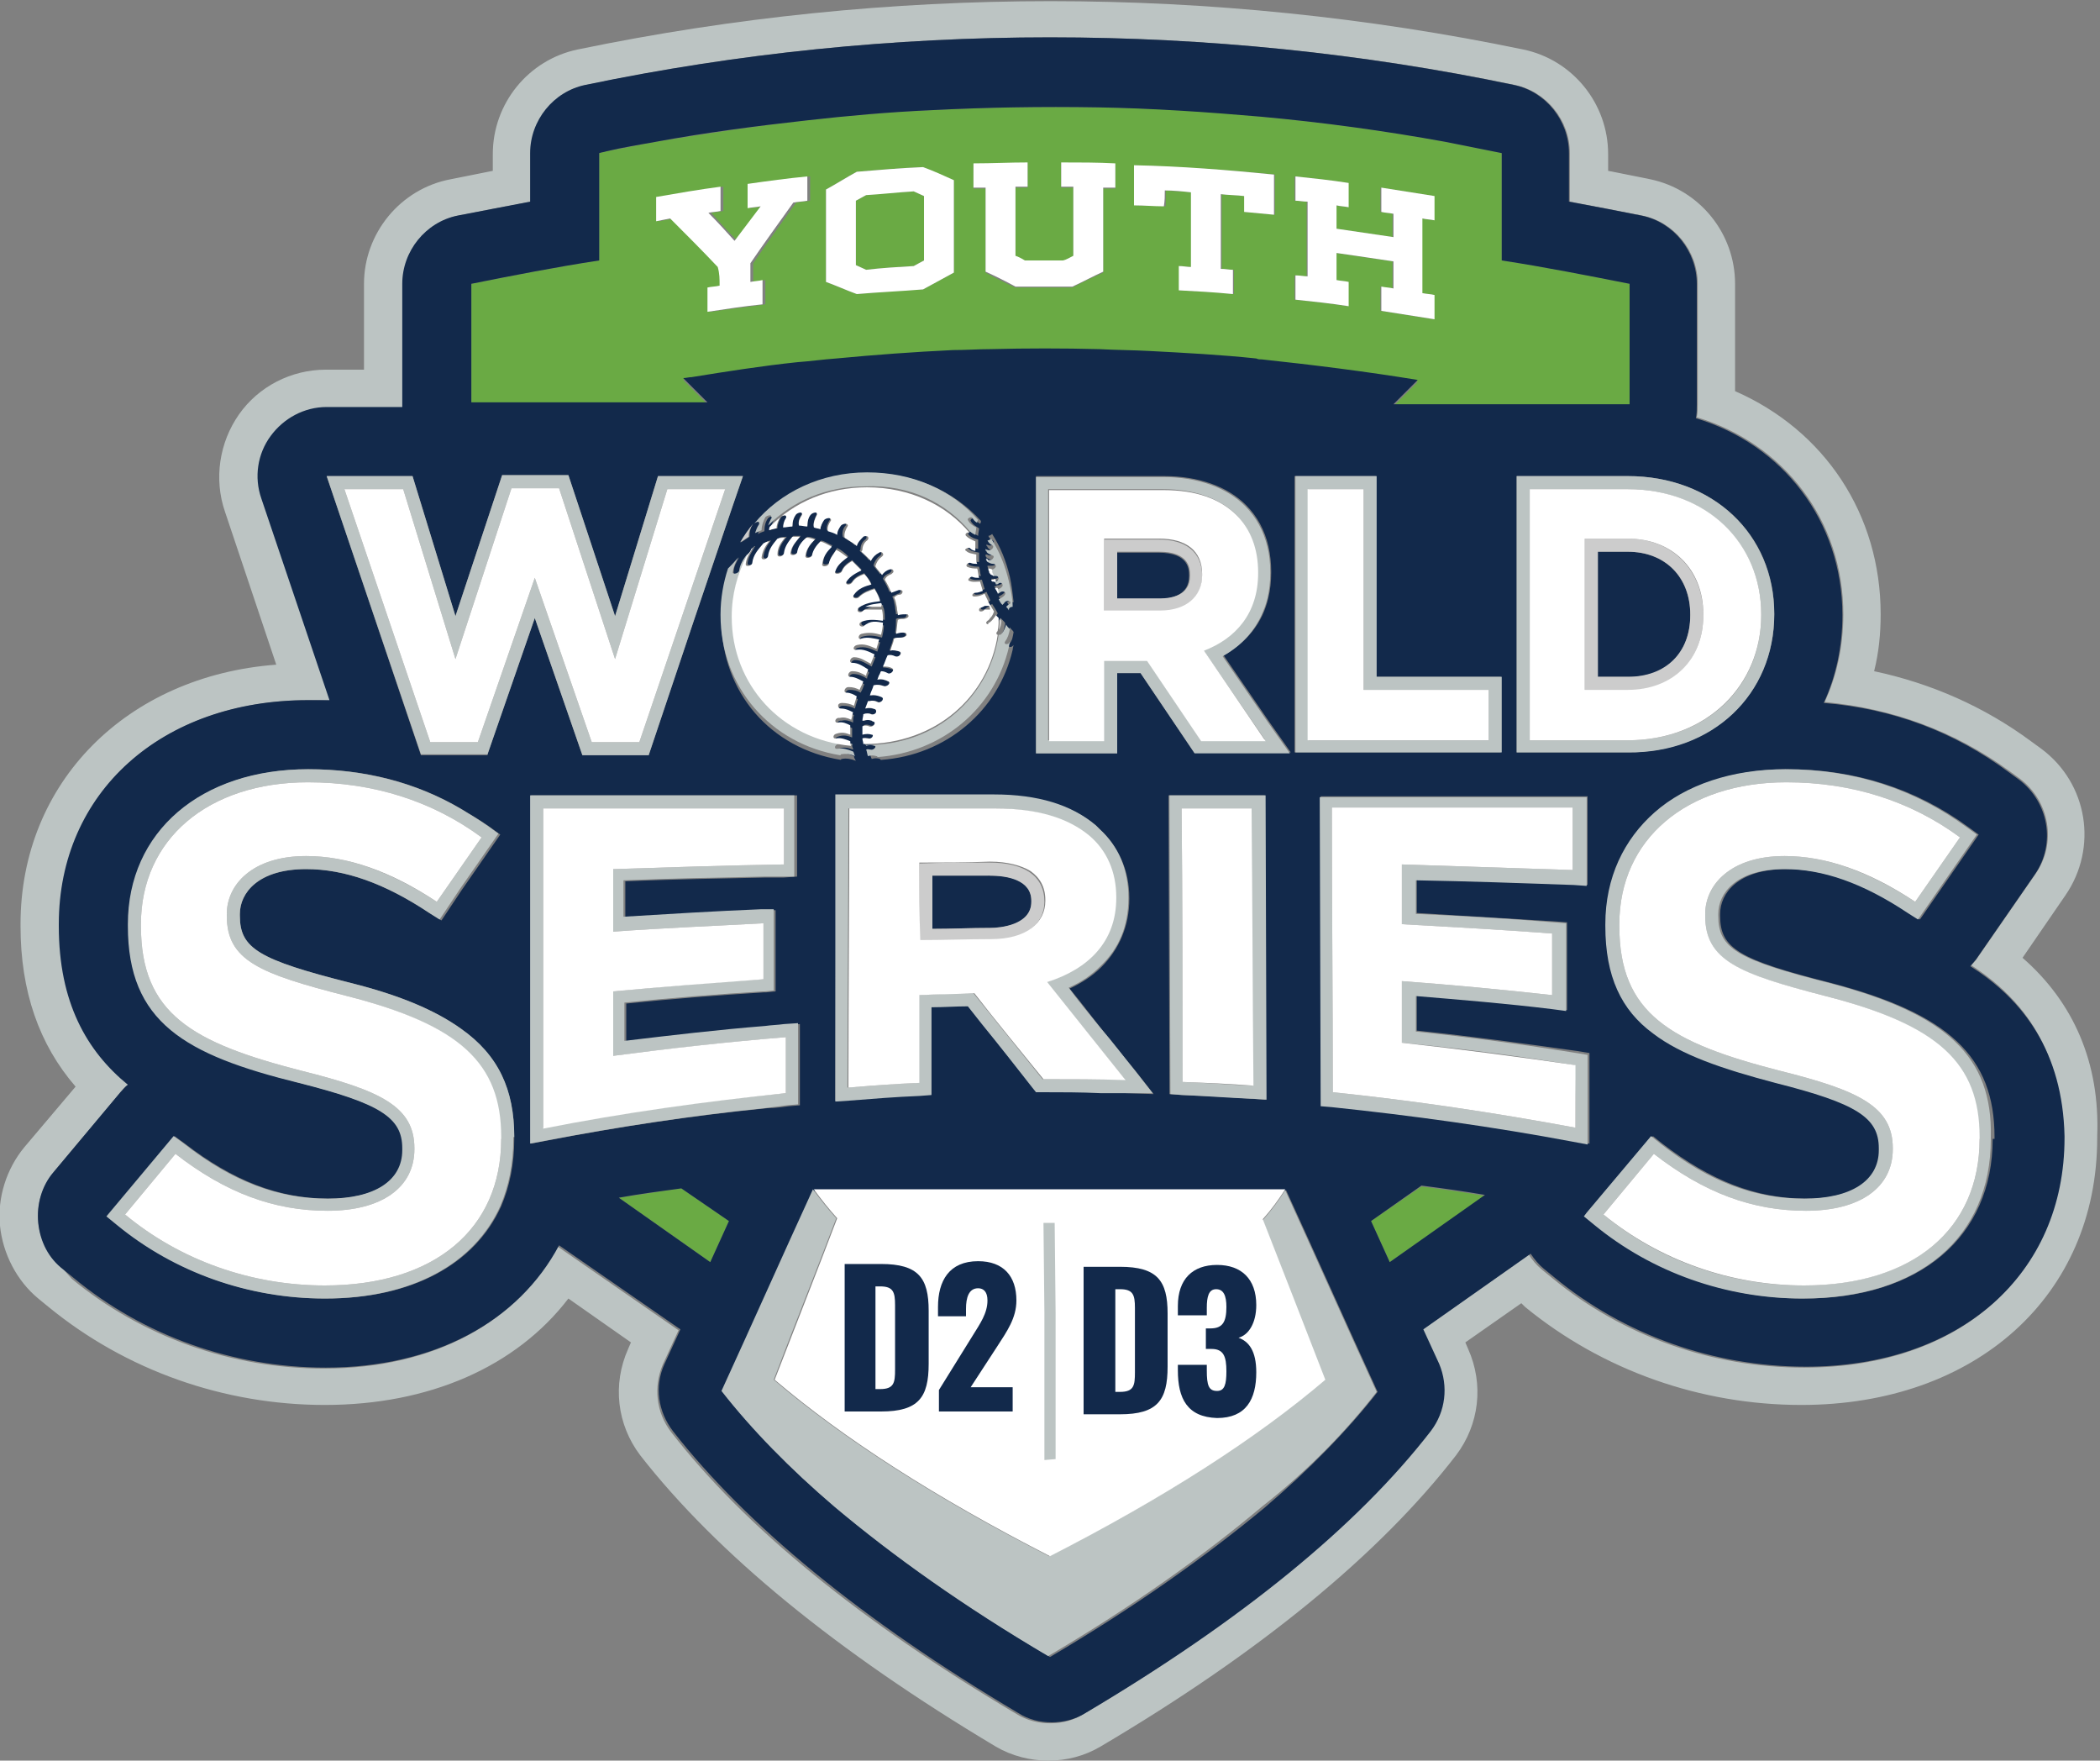
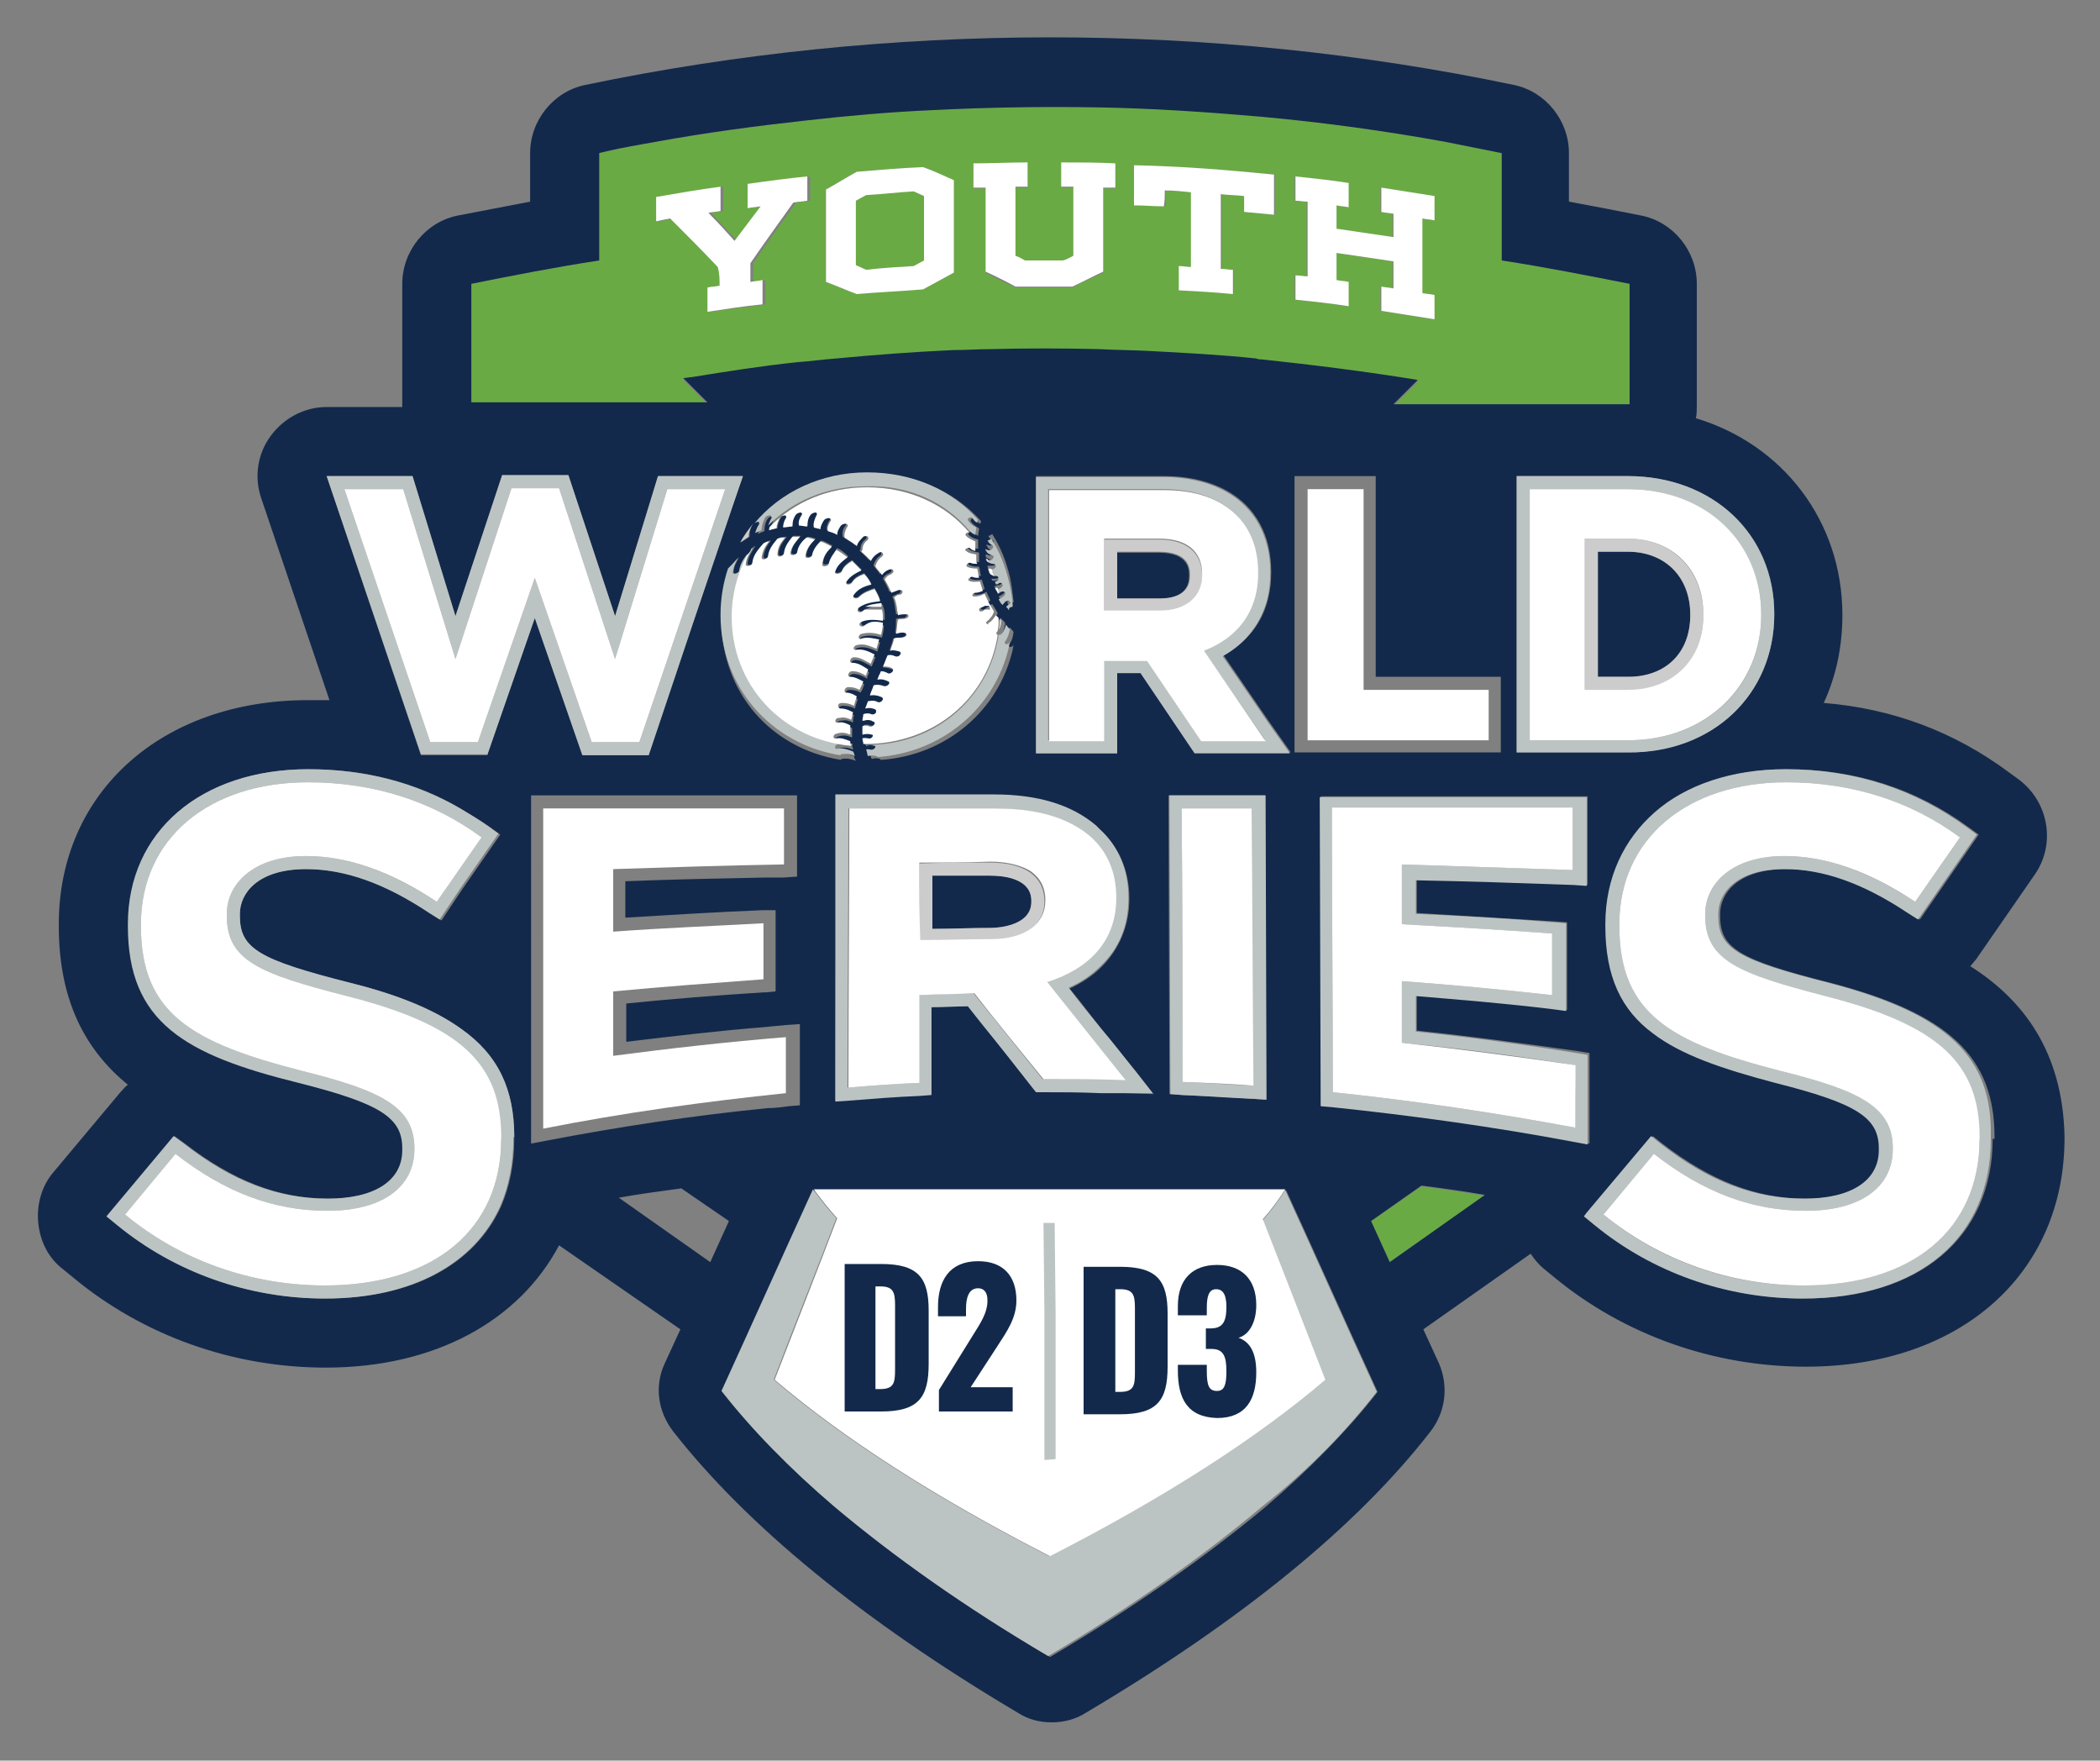
<svg xmlns="http://www.w3.org/2000/svg" version="1.1" id="Layer_1" x="0px" y="0px" viewBox="0 0 225 188.6" enable-background="new 0 0 225 188.6" xml:space="preserve">
  <rect x="0" y="0" width="225" height="188.6" fill="#808080" stroke="none" />
  <g>
    <polygon fill="none" points="102.1,37.7 102.1,37.7 102.1,37.7  " />
    <polygon fill="none" points="117.7,37.5 117.7,37.5 117.7,37.5  " />
    <path fill="none" d="M123.1,37.7C123.1,37.7,123.1,37.7,123.1,37.7C123.1,37.7,123.1,37.7,123.1,37.7   C123.1,37.7,123.1,37.7,123.1,37.7L123.1,37.7z" />
-     <path fill="#BCC4C3" d="M216.7,102.6l4.6-6.7c3.5-5.1,2.4-12-2.6-15.7l-1.1-0.8c-5-3.7-10.7-6.2-16.8-7.5c0.5-2,0.7-4,0.7-6.1   c0-10.7-6-19.7-15.6-23.9V30.4c0-5.4-3.8-10.1-9.1-11.2c-1.5-0.3-3-0.6-4.5-0.9v-1.8c0-5.4-3.8-10.1-9.1-11.2   c-33.3-6.9-68-6.9-101.3,0c-5.3,1.1-9.1,5.8-9.1,11.2v1.8c-1.5,0.3-3,0.6-4.5,0.9C42.9,20.2,39,25,39,30.4v9.2l-4.1,0   c-3.7,0-7.2,1.8-9.3,4.8c-2.1,3-2.7,6.9-1.5,10.4l5.5,16.4C13.6,72.4,2.2,83.8,2.2,99v0.2c0,7,2,12.7,5.9,17.2l-5.5,6.5   c-1.9,2.3-2.9,5.4-2.6,8.4c0.3,3,1.8,5.9,4.1,7.8l1.1,0.9c8.3,6.8,18.8,10.5,29.6,10.5c11.2,0,20.5-4.1,26.1-11.4l6.7,4.7l-0.3,0.7   c-1.7,3.8-1.2,8.1,1.3,11.4c8.2,10.5,21,21,38.1,31.2c1.7,1,3.7,1.5,5.6,1.5c2,0,3.9-0.5,5.6-1.5c17.1-10.1,29.9-20.6,38.1-31.2   c2.5-3.3,3-7.6,1.3-11.4l-0.3-0.7l6-4.2l0.4,0.4c8.3,6.8,18.8,10.5,29.6,10.5c18.7,0,31.7-11.7,31.7-28.6v-0.2   C225,113.9,222.2,107.4,216.7,102.6z M221,122c0,14.7-11.1,24.5-27.7,24.5c-9.9,0-19.5-3.4-27-9.6l-1.1-0.9c-0.6-0.5-1-1-1.4-1.6   l-11.5,8.1l1.7,3.7c1.1,2.4,0.7,5.1-0.9,7.2c-7.9,10.1-20.3,20.3-37,30.2c-1.1,0.7-2.3,1-3.6,1c-1.2,0-2.5-0.3-3.6-1   c-16.7-9.9-29.1-20-37-30.2c-1.6-2.1-1.9-4.8-0.9-7.2l1.7-3.7l-13-9c-4.2,8.1-13.2,13.1-25,13.1c-9.9,0-19.5-3.4-27-9.6L6.8,136   c-1.5-1.3-2.5-3.1-2.7-5c-0.2-2,0.4-3.9,1.7-5.5l7.2-8.6c0.2-0.3,0.5-0.5,0.8-0.8c-4.4-3.6-7.4-8.8-7.4-17V99c0-14.2,11-24,26.7-24   c0.8,0,1.5,0,2.3,0.1l-7.3-21.6c-0.8-2.3-0.4-4.8,1-6.7c1.4-1.9,3.6-3.1,6-3.1l8.1,0c0-0.1,0-0.2,0-0.3V30.4c0-3.5,2.5-6.6,5.9-7.3   c2.5-0.5,5.1-1,7.8-1.5v-5.2c0-3.5,2.5-6.6,5.9-7.3C79,5.7,95.8,4,112.5,4s33.5,1.7,49.8,5.1c3.4,0.7,5.9,3.8,5.9,7.3v5.2   c2.7,0.5,5.2,1,7.8,1.5c3.4,0.7,5.9,3.8,5.9,7.3v12.9c0,0.5,0,0.9-0.1,1.4c9.3,2.8,15.7,11,15.7,21.1c0,3.4-0.7,6.6-2,9.4   c7.3,0.7,13.9,3.1,19.8,7.4l1.1,0.8c3.2,2.4,4,6.9,1.7,10.2l-6.3,9.1c-0.2,0.3-0.4,0.5-0.6,0.7c5.6,3.6,9.8,9.2,9.8,18.4V122z" />
    <path fill="#CCCCCC" d="M102.1,37.7L102.1,37.7c1.3-0.1,2.6-0.1,4-0.1c0,0,0,0,0,0C104.7,37.6,103.4,37.7,102.1,37.7   C102.1,37.7,102.1,37.7,102.1,37.7z" />
    <path fill="#CCCCCC" d="M117.7,37.5C117.7,37.5,117.7,37.5,117.7,37.5L117.7,37.5c1.8,0,3.6,0.1,5.4,0.2v0   C121.3,37.7,119.5,37.6,117.7,37.5z" />
    <path fill="#6AAA44" d="M73.2,40.7c0.3,0,0.6-0.1,0.9-0.1c3.8-0.6,7.5-1.1,11.3-1.6c1.4-0.2,2.8-0.3,4.2-0.4   c4.2-0.4,8.3-0.7,12.5-0.9c1.3-0.1,2.6-0.1,4-0.1c3.9-0.1,7.8-0.1,11.7,0c1.8,0,3.6,0.1,5.4,0.2c0,0,0,0,0,0   c3.8,0.2,7.6,0.4,11.4,0.8c0.2,0,0.4,0,0.6,0.1c5.6,0.5,11.1,1.2,16.7,2.2l-0.6,0.6l-2,2h5.5h2h17.8V30.4   c-4.5-0.9-9.1-1.8-13.7-2.5c0-0.6,0-1.2,0-1.8c0-2.5,0-4.9,0-7.4c0-0.8,0-1.5,0-2.3c-0.5-0.1-1-0.2-1.5-0.3c-1.5-0.3-3-0.6-4.5-0.9   c-6.6-1.2-13.2-2.1-19.8-2.7c-5.8-0.6-11.7-0.9-17.5-1c-5.9-0.1-11.8,0-17.8,0.3c-4.5,0.2-8.9,0.6-13.4,1.1   c-5.4,0.6-10.8,1.4-16.2,2.3c-1.7,0.3-3.5,0.7-5.2,1c-0.3,0.1-0.5,0.1-0.8,0.2c0,0.3,0,0.6,0,1c0,3.3,0,6.7,0,10c0,0.2,0,0.3,0,0.5   c-4.6,0.7-9.1,1.6-13.7,2.5v12.9h25.3L73.2,40.7z M138.7,29.5c0.4,0,0.8,0.1,1.3,0.1c0-2.7,0-5.3,0-8c-0.4,0-0.8-0.1-1.3-0.1   c0-0.9,0-1.7,0-2.6c1.9,0.2,3.8,0.4,5.7,0.7c0,0.9,0,1.7,0,2.6c-0.4-0.1-0.8-0.1-1.3-0.2c0,0.8,0,1.7,0,2.5   c2.1,0.3,4.1,0.6,6.1,0.9c0-0.8,0-1.7,0-2.5c-0.4-0.1-0.8-0.1-1.3-0.2c0-0.9,0-1.7,0-2.6c1.9,0.3,3.8,0.6,5.7,0.9   c0,0.9,0,1.7,0,2.6c-0.4-0.1-0.8-0.1-1.3-0.2c0,2.7,0,5.3,0,8c0.4,0.1,0.8,0.1,1.3,0.2c0,0.9,0,1.7,0,2.6c-1.9-0.3-3.8-0.6-5.7-0.9   c0-0.9,0-1.7,0-2.6c0.4,0.1,0.8,0.1,1.3,0.2c0-1,0-1.9,0-2.9c-2-0.3-4.1-0.6-6.1-0.9c0,1,0,1.9,0,2.9c0.4,0.1,0.8,0.1,1.3,0.2   c0,0.9,0,1.7,0,2.6c-1.9-0.3-3.8-0.5-5.7-0.7C138.7,31.3,138.7,30.4,138.7,29.5z M121.6,17.7c5,0.2,10,0.5,15,1c0,1.4,0,2.9,0,4.3   c-1.1-0.1-2.1-0.2-3.2-0.3c0-0.6,0-1.1,0-1.7c-0.8-0.1-1.7-0.1-2.5-0.2c0,2.7,0,5.3,0,8c0.4,0,0.8,0.1,1.3,0.1c0,0.9,0,1.7,0,2.6   c-1.9-0.2-3.8-0.3-5.8-0.4c0-0.9,0-1.7,0-2.6c0.4,0,0.8,0.1,1.3,0.1c0-2.7,0-5.3,0-8c-0.9-0.1-1.9-0.1-2.8-0.2c0,0.6,0,1.1,0,1.7   c-1.1-0.1-2.1-0.1-3.2-0.1C121.6,20.5,121.6,19.1,121.6,17.7z M104.3,17.6c1.9-0.1,3.8-0.1,5.8-0.1c0,0.9,0,1.7,0,2.6   c-0.4,0-0.8,0-1.3,0c0,2.5,0,5,0,7.4c0.3,0.2,0.7,0.4,1,0.5c1.4,0,2.7,0,4.1,0c0.4-0.2,0.7-0.4,1.1-0.5c0-2.5,0-5,0-7.4   c-0.4,0-0.8,0-1.3,0c0-0.9,0-1.7,0-2.6c1.9,0,3.8,0,5.8,0.1c0,0.9,0,1.7,0,2.6c-0.4,0-0.8,0-1.3,0c0,3,0,6,0,9   c-1.1,0.5-2.2,1-3.3,1.6c-2,0-4.1,0-6.1,0c-1.1-0.5-2.1-1-3.2-1.6c0-3,0-6,0-9c-0.4,0-0.8,0-1.3,0   C104.3,19.3,104.3,18.5,104.3,17.6z M88.5,20.3c1.1-0.6,2.2-1.3,3.3-1.9c2.4-0.2,4.7-0.4,7.1-0.5c1.1,0.5,2.2,1,3.3,1.4   c0,3.3,0,6.6,0,9.9c-1.1,0.6-2.2,1.2-3.3,1.8c-2.4,0.1-4.7,0.3-7.1,0.5c-1.1-0.4-2.2-0.9-3.3-1.3C88.5,26.9,88.5,23.6,88.5,20.3z    M70.6,23.7c0-0.9,0-1.7,0-2.6c2.3-0.4,4.6-0.8,6.9-1.1c0,0.9,0,1.7,0,2.6c-0.4,0.1-0.9,0.1-1.3,0.2c0.9,1,1.8,2,2.8,3   c0.9-1.3,1.9-2.5,2.8-3.7c-0.5,0.1-0.9,0.1-1.4,0.2c0-0.9,0-1.7,0-2.6c2.1-0.3,4.3-0.5,6.4-0.8c0,0.9,0,1.7,0,2.6   c-0.5,0.1-1,0.1-1.5,0.2c-1.6,2.2-3.1,4.3-4.6,6.5c0,0.7,0,1.3,0,2c0.4-0.1,0.8-0.1,1.3-0.2c0,0.9,0,1.7,0,2.6   c-2,0.3-4,0.5-5.9,0.8c0-0.9,0-1.7,0-2.6c0.4-0.1,0.9-0.1,1.3-0.2c0-0.7,0-1.4,0-2c-1.7-1.7-3.4-3.5-5.1-5.2   C71.6,23.5,71.1,23.6,70.6,23.7z" />
    <path fill="#6AAA44" d="M97.9,28.5c0.4-0.2,0.7-0.4,1.1-0.6c0-2.3,0-4.6,0-6.9c-0.4-0.2-0.7-0.3-1.1-0.5c-1.7,0.1-3.4,0.2-5.1,0.4   c-0.4,0.2-0.7,0.4-1.1,0.6c0,2.3,0,4.6,0,6.9c0.4,0.2,0.7,0.3,1.1,0.5C94.5,28.7,96.2,28.6,97.9,28.5z" />
    <path fill="#FFFFFF" d="M77.1,30.6c-0.4,0.1-0.9,0.1-1.3,0.2c0,0.9,0,1.7,0,2.6c2-0.3,3.9-0.6,5.9-0.8c0-0.9,0-1.7,0-2.6   c-0.4,0.1-0.8,0.1-1.3,0.2c0-0.7,0-1.3,0-2c1.5-2.2,3.1-4.4,4.6-6.5c0.5-0.1,1-0.1,1.5-0.2c0-0.9,0-1.7,0-2.6   c-2.1,0.2-4.3,0.5-6.4,0.8c0,0.9,0,1.7,0,2.6c0.5-0.1,0.9-0.1,1.4-0.2c-0.9,1.2-1.9,2.5-2.8,3.7c-0.9-1-1.8-2-2.8-3   c0.4-0.1,0.9-0.1,1.3-0.2c0-0.9,0-1.7,0-2.6c-2.3,0.3-4.6,0.7-6.9,1.1c0,0.9,0,1.7,0,2.6c0.5-0.1,1-0.2,1.5-0.3   c1.7,1.7,3.4,3.4,5.1,5.2C77.1,29.3,77.1,29.9,77.1,30.6z" />
    <path fill="#FFFFFF" d="M98.9,31c1.1-0.6,2.2-1.2,3.3-1.8c0-3.3,0-6.6,0-9.9c-1.1-0.5-2.2-1-3.3-1.4c-2.4,0.1-4.7,0.3-7.1,0.5   c-1.1,0.6-2.2,1.3-3.3,1.9c0,3.3,0,6.6,0,9.9c1.1,0.4,2.2,0.9,3.3,1.3C94.1,31.3,96.5,31.2,98.9,31z M91.7,21.5   c0.4-0.2,0.7-0.4,1.1-0.6c1.7-0.1,3.4-0.3,5.1-0.4c0.4,0.2,0.7,0.3,1.1,0.5c0,2.3,0,4.6,0,6.9c-0.4,0.2-0.7,0.4-1.1,0.6   c-1.7,0.1-3.4,0.2-5.1,0.4c-0.4-0.2-0.7-0.3-1.1-0.5C91.7,26.1,91.7,23.8,91.7,21.5z" />
    <path fill="#FFFFFF" d="M105.6,29.1c1.1,0.5,2.1,1,3.2,1.6c2,0,4.1,0,6.1,0c1.1-0.5,2.2-1.1,3.3-1.6c0-3,0-6,0-9c0.4,0,0.8,0,1.3,0   c0-0.9,0-1.7,0-2.6c-1.9-0.1-3.8-0.1-5.8-0.1c0,0.9,0,1.7,0,2.6c0.4,0,0.8,0,1.3,0c0,2.5,0,4.9,0,7.4c-0.4,0.2-0.7,0.4-1.1,0.5   c-1.4,0-2.7,0-4.1,0c-0.3-0.2-0.7-0.4-1-0.5c0-2.5,0-5,0-7.4c0.4,0,0.8,0,1.3,0c0-0.9,0-1.7,0-2.6c-1.9,0-3.8,0.1-5.8,0.1   c0,0.9,0,1.7,0,2.6c0.4,0,0.8,0,1.3,0C105.6,23.2,105.6,26.1,105.6,29.1z" />
    <path fill="#FFFFFF" d="M124.8,20.4c0.9,0,1.9,0.1,2.8,0.2c0,2.7,0,5.3,0,8c-0.4,0-0.8-0.1-1.3-0.1c0,0.9,0,1.7,0,2.6   c1.9,0.1,3.8,0.2,5.8,0.4c0-0.9,0-1.7,0-2.6c-0.4,0-0.8-0.1-1.3-0.1c0-2.7,0-5.3,0-8c0.8,0.1,1.7,0.1,2.5,0.2c0,0.6,0,1.1,0,1.7   c1.1,0.1,2.1,0.2,3.2,0.3c0-1.4,0-2.9,0-4.3c-5-0.5-10-0.9-15-1c0,1.4,0,2.9,0,4.3c1.1,0,2.1,0.1,3.2,0.1   C124.8,21.5,124.8,21,124.8,20.4z" />
    <path fill="#FFFFFF" d="M144.5,30.2c-0.4-0.1-0.8-0.1-1.3-0.2c0-1,0-1.9,0-2.9c2.1,0.3,4.1,0.6,6.1,0.9c0,1,0,1.9,0,2.9   c-0.4-0.1-0.8-0.1-1.3-0.2c0,0.9,0,1.7,0,2.6c1.9,0.3,3.8,0.6,5.7,0.9c0-0.9,0-1.7,0-2.6c-0.4-0.1-0.8-0.1-1.3-0.2c0-2.7,0-5.3,0-8   c0.4,0.1,0.8,0.1,1.3,0.2c0-0.9,0-1.7,0-2.6c-1.9-0.3-3.8-0.6-5.7-0.9c0,0.9,0,1.7,0,2.6c0.4,0.1,0.8,0.1,1.3,0.2   c0,0.8,0,1.7,0,2.5c-2-0.3-4.1-0.6-6.1-0.9c0-0.8,0-1.7,0-2.5c0.4,0.1,0.8,0.1,1.3,0.2c0-0.9,0-1.7,0-2.6c-1.9-0.3-3.8-0.5-5.7-0.7   c0,0.9,0,1.7,0,2.6c0.4,0,0.8,0.1,1.3,0.1c0,2.7,0,5.3,0,8c-0.4,0-0.8-0.1-1.3-0.1c0,0.9,0,1.7,0,2.6c1.9,0.2,3.8,0.4,5.7,0.7   C144.5,32,144.5,31.1,144.5,30.2z" />
-     <path fill="#6AAA44" d="M73,127.3c-2.3,0.3-4.5,0.7-6.7,1l9.8,6.9l2-4.4L73,127.3z" />
    <path fill="#6AAA44" d="M146.9,130.8l2,4.4l10.2-7.1c-2.3-0.4-4.5-0.7-6.8-1L146.9,130.8z" />
    <path fill="#12294B" d="M211.1,103.5c0.2-0.2,0.4-0.5,0.6-0.7l6.3-9.1c2.3-3.3,1.5-7.8-1.7-10.2l-1.1-0.8   c-5.8-4.3-12.4-6.8-19.8-7.4c1.3-2.8,2-6,2-9.4c0-10.1-6.4-18.3-15.7-21.1c0.1-0.4,0.1-0.9,0.1-1.4V30.4c0-3.5-2.5-6.6-5.9-7.3   c-2.5-0.5-5.1-1-7.8-1.5v-5.2c0-3.5-2.5-6.6-5.9-7.3C146,5.7,129.2,4,112.5,4S79,5.7,62.7,9.1c-3.4,0.7-5.9,3.8-5.9,7.3v5.2   c-2.6,0.5-5.2,1-7.8,1.5c-3.4,0.7-5.9,3.8-5.9,7.3v12.9c0,0.1,0,0.2,0,0.3l-8.1,0c-2.4,0-4.6,1.2-6,3.1c-1.4,1.9-1.8,4.4-1,6.7   l7.3,21.6C34.5,75,33.8,75,33,75C17.3,75,6.3,84.9,6.3,99v0.2c0,8.2,3,13.4,7.4,17c-0.3,0.2-0.5,0.5-0.8,0.8l-7.2,8.6   C4.5,127,3.9,129,4.1,131c0.2,2,1.1,3.8,2.7,5l1.1,0.9c7.5,6.2,17.1,9.6,27,9.6c11.7,0,20.7-5,25-13.1l13,9l-1.7,3.7   c-1.1,2.4-0.7,5.1,0.9,7.2c7.9,10.1,20.3,20.3,37,30.2c1.1,0.7,2.3,1,3.6,1c1.2,0,2.5-0.3,3.6-1c16.7-9.9,29.1-20,37-30.2   c1.6-2.1,1.9-4.8,0.9-7.2l-1.7-3.7l11.5-8.1c0.4,0.6,0.9,1.2,1.4,1.6l1.1,0.9c7.5,6.2,17.1,9.6,27,9.6c16.5,0,27.7-9.9,27.7-24.5   v-0.2C221,112.7,216.8,107.1,211.1,103.5z M170.2,122.5l-1.6-0.3c-8.5-1.6-17.2-2.9-25.8-3.7l-1.2-0.1l-0.1-33.1h28.6l0,9.5   l-1.4-0.1c-5.6-0.2-11.3-0.4-16.9-0.5l0,3.6c4.9,0.3,9.9,0.6,14.8,0.9l1.3,0.1l0,9.4l-1.5-0.2c-4.8-0.5-9.7-1-14.6-1.4l0,3.8   c5.8,0.6,11.6,1.4,17.3,2.2l1.2,0.2V122.5z M58.5,122.2l-1.6,0.3V85.2h25.3h3.2l0,8.7L84,94c-0.6,0-1.3,0-1.9,0   c-5,0.1-10.1,0.2-15.1,0.4l0,3.9c4.9-0.3,9.8-0.6,14.7-0.8l0.4,0l1,0l0,8.7l-1,0.1l-0.2,0c-4.9,0.3-9.9,0.7-14.8,1.2l0,4.1   c5-0.6,10-1.2,15.1-1.6c0.7-0.1,1.3-0.1,2-0.2l1.5-0.1l0,8.7l-1.2,0.1c-0.7,0.1-1.5,0.2-2.2,0.2C74.2,119.5,66.3,120.7,58.5,122.2z    M159.6,72.5h1.2v8.1h-1.2h-20.9V51h8.7v21.5H159.6z M134,117.7c-2.4-0.2-4.9-0.3-7.4-0.4l-1.3-0.1l-0.1-32h8.7h1.6l0.1,32.6   l-1.5-0.1C134.1,117.7,134.1,117.7,134,117.7z M117.9,117c-2.1,0-4.1-0.1-6.2-0.1l-0.7,0l-0.4-0.5c-1.8-2.3-3.6-4.5-5.4-6.8   l-1.5-1.9c-1.3,0-2.6,0.1-3.9,0.1l0,9.4l-1.3,0.1c-2.5,0.1-5,0.3-7.5,0.5l-1.5,0.1l0.1-32.7h17c4.7,0,8.3,1.1,10.9,3.3   c0.1,0.1,0.2,0.2,0.4,0.4c2,1.9,3.1,4.4,3.1,7.3v0.1c0,2.9-1.1,5.4-3,7.3c-0.9,0.9-2.1,1.7-3.4,2.3c1.1,1.3,2.2,2.8,3.4,4.3   c1.2,1.5,2.5,3.1,3.8,4.7l1.8,2.3l-2.9-0.1C119.7,117,118.8,117.1,117.9,117z M93.6,79.8c-0.3-0.1-0.6-0.1-0.9,0c0,0,0,0,0-0.1   c0-0.2-0.1-0.4-0.1-0.6c0.2-0.1,0.4,0,0.6,0c0.3,0.1,0.6-0.2,0.5-0.4c0,0-0.1-0.1-0.2-0.1c-0.3-0.1-0.6-0.1-1,0c0-0.3,0-0.6,0-0.9   c0.2-0.1,0.5-0.1,0.7,0c0.2,0.1,0.4,0,0.5-0.1c0.1-0.1,0.2-0.3,0-0.4c-0.1,0-0.1,0-0.2,0c-0.3-0.1-0.6-0.1-0.9,0c0,0-0.1,0-0.1,0   c0,0,0,0,0,0c0-0.2,0.1-0.4,0.1-0.7c0.2-0.1,0.6-0.1,0.8,0c0.2,0.1,0.4,0,0.5-0.1c0.1-0.1,0.1-0.3,0-0.4c-0.3-0.1-0.8-0.2-1.1-0.1   c0.1-0.3,0.2-0.5,0.3-0.8c0.1,0,0.1,0,0.2,0c0.3-0.1,0.6,0,0.8,0.1c0.3,0.1,0.8-0.3,0.5-0.5c-0.4-0.2-0.9-0.3-1.3-0.2   c0.1-0.3,0.3-0.7,0.4-1.1c0,0,0,0,0.1,0c0.3-0.1,0.7,0,0.9,0.1c0.3,0.1,0.8-0.3,0.5-0.5c-0.4-0.2-0.8-0.3-1.2-0.2   c0.1-0.1,0.1-0.3,0.2-0.4c0.1-0.1,0.1-0.3,0.2-0.4c0.3,0,0.5,0.1,0.7,0.2c0.3,0.1,0.8-0.3,0.5-0.5c-0.3-0.1-0.6-0.2-1-0.2   c0.2-0.4,0.3-0.8,0.5-1.2c0.3-0.1,0.6,0,0.8,0c0.2,0.1,0.4,0,0.5-0.1c0.1-0.1,0.1-0.3,0-0.4c-0.3-0.1-0.7-0.2-1.1-0.1   c0.1-0.4,0.3-0.8,0.4-1.3c0.2-0.1,0.5-0.1,0.8-0.1c0.2,0,0.4-0.1,0.5-0.2c0.1-0.1,0-0.3-0.1-0.3c-0.3-0.1-0.7,0-1,0   c0.1-0.5,0.1-1,0.1-1.5c0.2-0.1,0.4-0.1,0.6-0.1c0.2,0,0.4,0,0.5-0.2c0.1-0.1,0-0.3-0.1-0.3c-0.3,0-0.7,0-1,0.1   c0-0.3-0.1-0.5-0.1-0.8c-0.1-0.4-0.1-0.7-0.3-1.1c0.2-0.1,0.4-0.2,0.6-0.3c0.2,0,0.3-0.2,0.3-0.3c0-0.2-0.2-0.2-0.4-0.2   c-0.3,0.1-0.5,0.2-0.8,0.3c-0.2-0.5-0.4-0.9-0.7-1.4c0.1-0.3,0.4-0.5,0.7-0.6c0.1-0.1,0.3-0.2,0.2-0.4c-0.1-0.2-0.3-0.1-0.4-0.1   c-0.3,0.1-0.6,0.3-0.8,0.6c-0.2-0.3-0.5-0.6-0.7-0.9c0,0,0-0.1,0-0.1c0.1-0.3,0.3-0.7,0.6-0.9c0.1-0.1,0.3-0.2,0.2-0.4   c-0.1-0.2-0.3-0.2-0.4-0.1c-0.4,0.2-0.7,0.5-0.9,0.9c-0.3-0.4-0.7-0.7-1-1c0,0,0.1-0.1,0.1-0.2c0-0.4,0.2-0.8,0.5-1   c0.1-0.1,0.2-0.2,0.1-0.4c0,0,0,0,0,0c-0.1-0.1-0.4-0.1-0.5,0c0,0,0,0,0,0c-0.3,0.3-0.6,0.6-0.7,1c-0.3-0.3-0.7-0.5-1-0.7   c-0.1-0.1-0.2-0.1-0.3-0.2c0,0,0,0,0,0c-0.1-0.4,0-0.9,0.3-1.2c0.1-0.1,0-0.3-0.1-0.3c-0.2,0-0.4,0.1-0.5,0.2   c-0.2,0.3-0.4,0.6-0.4,1c-0.3-0.2-0.7-0.3-1-0.4c-0.1-0.4,0.1-0.8,0.3-1.1c0.1-0.1,0-0.3-0.1-0.3c-0.2,0-0.4,0.1-0.5,0.2   c-0.2,0.3-0.4,0.7-0.4,1c-0.2-0.1-0.5-0.1-0.7-0.2c-0.1-0.4,0.1-0.9,0.3-1.3c0.1-0.1,0-0.3-0.1-0.3c-0.2,0-0.4,0.1-0.5,0.2   c-0.3,0.3-0.4,0.8-0.4,1.3c-0.3,0-0.6-0.1-0.9-0.1c-0.1-0.4,0.1-0.8,0.3-1.1c0.1-0.1,0-0.3-0.1-0.3c-0.2,0-0.4,0.1-0.5,0.2   c-0.3,0.4-0.4,0.8-0.4,1.3c-0.3,0-0.6,0-0.9,0.1c0-0.3,0.1-0.7,0.3-0.9c0.1-0.1,0-0.3-0.1-0.3c-0.2,0-0.4,0.1-0.5,0.2   c-0.2,0.3-0.4,0.8-0.4,1.2c-0.2,0-0.4,0.1-0.5,0.1c-0.1,0-0.2,0.1-0.3,0.1c0-0.1,0-0.3,0.1-0.4c0.1-0.2,0.2-0.5,0.3-0.7   c0.1-0.1,0-0.2,0-0.3c0,0-0.1-0.1-0.1-0.1c-0.2,0-0.4,0.1-0.5,0.2c-0.3,0.4-0.4,0.9-0.4,1.4c0,0,0,0,0,0c0,0,0,0,0,0   c-0.3,0.1-0.5,0.2-0.7,0.3c0.1-0.3,0.2-0.7,0.4-0.9c0.1-0.1,0-0.3-0.1-0.3c-0.2,0-0.3,0.1-0.4,0.2c2.9-3.4,7.2-5.5,12.1-5.5   c4.8,0,9,1.9,11.9,5.1c0,0.1,0,0.2-0.1,0.3c-0.2-0.1-0.4-0.3-0.5-0.5c-0.1-0.2-0.6,0-0.5,0.2c0.2,0.4,0.6,0.6,0.9,0.8   c0,0.2-0.1,0.5-0.1,0.8c-0.2-0.1-0.4-0.2-0.6-0.4c0,0,0,0,0,0c-0.2-0.2-0.6,0.1-0.4,0.3c0.3,0.3,0.6,0.4,1,0.5c0,0.3,0,0.6,0,1   c-0.2,0-0.4-0.1-0.6-0.3c-0.2-0.1-0.7,0.1-0.4,0.3c0.3,0.3,0.7,0.3,1.1,0.4c0,0.1,0,0.3,0,0.5c0,0.2,0,0.3,0,0.5   c-0.2,0-0.5,0-0.7-0.1c-0.2-0.1-0.6,0.2-0.4,0.4c0.4,0.2,0.8,0.2,1.1,0.2c0.1,0.3,0.1,0.7,0.2,1c-0.2,0-0.5,0-0.7-0.1   c-0.2-0.1-0.6,0.3-0.4,0.4c0.4,0.2,0.8,0.1,1.2,0.1c0.1,0.3,0.2,0.7,0.3,1c-0.2,0.1-0.5,0.2-0.8,0.2c-0.3,0-0.5,0.4-0.1,0.4   c0.4,0,0.7-0.1,1.1-0.3c0.1,0.3,0.3,0.6,0.4,0.9c-0.2,0.3-0.5,0.5-0.8,0.6c-0.1,0-0.2,0.1-0.2,0.2c0,0.1,0,0.2,0.2,0.2   c0.2,0,0.3-0.1,0.4-0.2c0.2-0.1,0.4-0.3,0.6-0.4c0.2,0.3,0.4,0.6,0.6,1c-0.1,0.2-0.3,0.5-0.4,0.7c-0.1,0.1-0.1,0.2-0.3,0.3   c-0.1,0.1-0.2,0.2-0.1,0.3c0.1,0.1,0.2,0.1,0.3,0c0,0,0,0,0.1,0c0.3-0.2,0.5-0.5,0.7-0.8c0.1,0.1,0.2,0.2,0.3,0.3   c0.1,0.1,0.2,0.2,0.2,0.3c-0.1,0.4-0.1,0.7-0.3,1c0,0.1-0.1,0.1-0.1,0.2c-0.1,0.1-0.1,0.2,0.1,0.3c0,0,0.1,0,0.1,0   c0.1,0,0.2,0,0.2-0.1c0.3-0.3,0.4-0.6,0.5-1c0.1,0.2,0.3,0.3,0.4,0.5c-0.1,0.5-0.1,0.9-0.5,1.3c-0.2,0.3,0.2,0.4,0.4,0.2   c0.1-0.1,0.1-0.1,0.1-0.2c0,0.2-0.1,0.4-0.1,0.6c-1.5,6.5-7.1,11.3-14.1,11.8c0,0-0.1,0-0.1-0.1c-0.3-0.1-0.6-0.1-0.9,0   c-0.1-0.2-0.2-0.5-0.2-0.7c0.2,0,0.3,0,0.5,0C93.6,80.4,94,79.9,93.6,79.8z M108.1,64.1c-0.1,0-0.2,0-0.3,0c-0.1,0-0.1,0.1-0.2,0.2   c0,0.1-0.1,0.2-0.2,0.2c-0.1-0.2-0.3-0.4-0.4-0.6c0.2-0.1,0.4-0.2,0.6-0.4c0.1-0.1,0.1-0.3,0-0.4c-0.2-0.1-0.4,0-0.5,0.1   c-0.1,0.1-0.2,0.1-0.2,0.1c0,0-0.1,0-0.1,0c-0.1-0.2-0.2-0.4-0.3-0.5c0.1,0,0.2,0,0.3-0.1c0.1,0,0.3,0,0.4-0.1   c0.1-0.1,0.3-0.2,0.2-0.4c-0.1-0.2-0.3-0.1-0.4-0.1c-0.1,0-0.2,0.1-0.3,0.1c-0.1,0-0.2,0-0.3,0c0,0-0.1,0-0.1,0   c0-0.1-0.1-0.2-0.1-0.2c0.1,0,0.3,0,0.4,0c0,0,0,0,0,0c0.2,0,0.4-0.1,0.4-0.3c0-0.2-0.1-0.3-0.3-0.3c-0.1,0-0.2,0-0.3,0   c-0.1,0-0.3-0.1-0.4-0.2c0,0-0.1,0-0.1-0.1c0-0.2-0.1-0.3-0.1-0.5c0.1,0,0.2,0,0.4,0c0,0,0.1,0,0.1,0c0.2,0,0.4-0.1,0.4-0.3   c0-0.2-0.1-0.3-0.3-0.3c-0.2,0-0.4-0.1-0.6-0.2c0,0-0.1,0-0.1-0.1c0,0-0.1-0.1-0.1-0.1c0-0.1,0-0.1,0-0.2c0,0,0.1,0,0.1,0   c0.1,0,0.2,0.1,0.3,0.1c0.2,0,0.4-0.1,0.5-0.2c0.1-0.1,0-0.3-0.1-0.3c-0.2,0-0.5-0.2-0.6-0.4c0-0.1-0.1-0.1-0.1-0.1   c0-0.1,0-0.1,0-0.2c0.1,0.1,0.2,0.1,0.2,0.1c0.2,0.1,0.4,0,0.5-0.1c0.1-0.1,0.1-0.3,0-0.4c-0.2-0.1-0.4-0.2-0.5-0.5   c0.1,0,0.3-0.1,0.4-0.2c0.9,1.4,1.5,2.9,1.9,4.6c0.2,0.9,0.3,1.8,0.4,2.7c-0.2,0-0.3,0.1-0.4,0.3c0,0,0,0.1,0,0.1   c-0.1-0.1-0.2-0.2-0.3-0.4c0.2-0.1,0.4-0.3,0.5-0.5C108.3,64.3,108.3,64.2,108.1,64.1z M108.5,65.7   C108.5,65.7,108.5,65.8,108.5,65.7l0,0.1c0,0,0,0,0,0C108.5,65.9,108.5,65.8,108.5,65.7C108.5,65.8,108.5,65.8,108.5,65.7z    M80.7,56.1c-0.3,0.4-0.4,0.9-0.4,1.4c-0.3,0.2-0.6,0.4-0.9,0.6C79.7,57.4,80.2,56.7,80.7,56.1z M79.2,59.7c-0.3,0.5-0.6,1-0.6,1.6   c0,0.4,0.7,0.2,0.7-0.2c0.1-0.7,0.5-1.3,0.9-1.8c0.2-0.2,0.4-0.4,0.5-0.7c0,0,0.1,0,0.1-0.1c0,0,0.1,0,0.1,0c0,0.1-0.1,0.1-0.1,0.2   c-0.3,0.5-0.6,0.9-0.7,1.6c0,0.1,0,0.2,0.1,0.2c0.2,0.1,0.6-0.1,0.6-0.3c0.1-0.9,0.7-1.5,1.2-2.1c0.2-0.1,0.4-0.2,0.6-0.2   c-0.4,0.5-0.7,1-0.8,1.7c0,0.4,0.7,0.2,0.7-0.2c0.1-0.7,0.5-1.2,1-1.8c0.3-0.1,0.5-0.1,0.8-0.1c-0.4,0.5-0.8,1-0.9,1.8   c0,0.4,0.7,0.2,0.7-0.2c0.1-0.7,0.5-1.2,0.9-1.7c0.3,0,0.6,0,0.8,0c-0.4,0.5-0.9,1-1,1.7c-0.1,0.4,0.6,0.3,0.7,0   c0.1-0.7,0.5-1.2,1-1.6c0.3,0,0.6,0.1,0.9,0.2c-0.5,0.5-0.9,1-1,1.7c-0.1,0.4,0.6,0.3,0.7,0c0.1-0.6,0.5-1.1,0.9-1.5   c0.4,0.1,0.7,0.3,1.1,0.5c0,0,0.1,0,0.1,0c-0.5,0.5-0.9,1-1,1.8c-0.1,0.4,0.6,0.3,0.7,0c0.1-0.6,0.5-1,0.8-1.5   c0.4,0.2,0.8,0.5,1.2,0.9c-0.5,0.4-1.1,0.8-1.4,1.5c-0.2,0.4,0.6,0.3,0.7,0c0.2-0.5,0.6-0.8,1.1-1.1c0.3,0.3,0.7,0.7,1,1   c-0.6,0.3-1.2,0.6-1.6,1.2c-0.2,0.4,0.4,0.4,0.6,0.1c0.3-0.5,0.8-0.7,1.3-0.9c0.2,0.3,0.5,0.6,0.7,1c0,0,0,0.1,0.1,0.1   c-0.7,0.2-1.4,0.4-1.9,1.1c-0.3,0.4,0.3,0.5,0.5,0.3c0.5-0.5,1.1-0.7,1.7-0.9c0.3,0.5,0.5,0.9,0.6,1.3c-0.8,0.1-1.6,0.2-2.2,0.7   c-0.1,0.1-0.1,0.1-0.1,0.2c-0.1,0.2,0.2,0.4,0.5,0.2c0.1-0.1,0.2-0.2,0.4-0.2c0.5-0.3,1.1-0.3,1.7-0.4c0,0.1,0,0.2,0.1,0.4   c0.1,0.4,0.1,0.8,0.1,1.2c-0.8-0.1-1.5-0.2-2.3,0.1c-0.4,0.2-0.2,0.6,0.2,0.5c0.7-0.3,1.3-0.1,2,0c0,0.4-0.1,0.9-0.2,1.3   c-0.7-0.2-1.4-0.3-2.1-0.1c-0.4,0.1-0.4,0.7,0,0.5c0.7-0.2,1.3,0,1.9,0.1c-0.1,0.3-0.2,0.7-0.3,1c-0.7-0.3-1.3-0.6-2.1-0.4   c-0.4,0.1-0.4,0.6,0,0.5c0.7-0.1,1.3,0.2,1.9,0.5c-0.1,0.3-0.3,0.7-0.4,1c-0.6-0.3-1.1-0.7-1.8-0.7c-0.4,0-0.6,0.6-0.2,0.6   c0.7,0,1.2,0.4,1.7,0.7c0,0,0,0,0,0.1c-0.1,0.2-0.2,0.4-0.2,0.6c-0.5-0.3-0.9-0.5-1.5-0.5c-0.4,0-0.6,0.6-0.2,0.6   c0.5,0,1,0.2,1.4,0.5c-0.1,0.3-0.2,0.6-0.4,0.9c-0.3-0.2-0.7-0.3-1.2-0.3c-0.4,0-0.6,0.6-0.2,0.6c0.4,0,0.8,0.2,1.1,0.4   c-0.1,0.3-0.2,0.6-0.3,1c-0.4-0.2-0.8-0.3-1.3-0.3c-0.2,0-0.4,0.1-0.4,0.3c0,0.2,0.1,0.3,0.3,0.3c0.5,0,0.9,0.2,1.3,0.4   c-0.1,0.3-0.1,0.5-0.1,0.8c-0.4-0.2-0.8-0.3-1.2-0.2c-0.1,0-0.1,0-0.2,0c-0.4,0.1-0.4,0.6,0,0.5c0.5-0.1,0.9,0.1,1.3,0.3   c0,0.3,0,0.6,0,1c-0.5-0.2-0.9-0.3-1.5-0.1c0,0,0,0,0,0c-0.4,0.1-0.4,0.6,0,0.5c0.5-0.1,1,0.1,1.5,0.3c0,0.2,0,0.3,0.1,0.5   c0,0,0,0.1,0,0.1c-0.5-0.2-1-0.3-1.5-0.1c-0.4,0.1-0.4,0.6,0,0.5c0.6-0.1,1.1,0.1,1.6,0.3c0,0.2,0.1,0.3,0.2,0.5   c-0.5-0.2-1-0.3-1.5-0.2c0,0-0.1,0-0.1,0.1c-7.5-1.2-12.8-7.2-12.8-15v-0.1c0-1.7,0.3-3.4,0.8-4.9C78.3,60.6,78.7,60.2,79.2,59.7z    M128,80.7l-5.8-8.6h-2.5v8.6H111V51h13.7c3.7,0,6.8,1.1,8.8,3.1c1.2,1.2,2,2.7,2.4,4.4c0.2,0.9,0.3,1.8,0.3,2.7v0.1   c0,1-0.1,1.9-0.3,2.7c-0.6,2.7-2.3,4.8-4.8,6.2l4.8,7l2.4,3.4h-2.4H128z M162.5,51h11.9c9.1,0,15.7,6.2,15.7,14.7v0.1   c0,8.6-6.6,14.8-15.7,14.8h-11.9V51z M44.2,51l4.6,15l5-15.1h7.1l5,15.1l4.6-15h9.1l-1.1,3.2l-4.2,12.4l-4.8,14.3h-7.1l-5.1-14.7   l-5.1,14.7h-7.1L35,51H44.2z M50.5,30.4c4.5-0.9,9.1-1.8,13.7-2.5c0-0.2,0-0.3,0-0.5c0-3.3,0-6.7,0-10c0-0.3,0-0.6,0-1   c0.3-0.1,0.5-0.1,0.8-0.2c1.7-0.4,3.5-0.7,5.2-1c5.4-1,10.8-1.7,16.2-2.3c4.4-0.5,8.9-0.9,13.4-1.1c5.9-0.3,11.8-0.4,17.8-0.3   c5.9,0.1,11.7,0.5,17.5,1c6.6,0.6,13.2,1.5,19.8,2.7c1.5,0.3,3,0.6,4.5,0.9c0.5,0.1,1,0.2,1.5,0.3c0,0.8,0,1.5,0,2.3   c0,2.5,0,4.9,0,7.4c0,0.6,0,1.2,0,1.8c4.6,0.7,9.1,1.6,13.7,2.5v12.9h-17.8h-2h-5.5l2-2l0.6-0.6c-5.5-0.9-11.1-1.6-16.7-2.2   c-0.2,0-0.4,0-0.6-0.1c-3.8-0.4-7.6-0.6-11.4-0.8c0,0,0,0,0,0c0,0,0,0,0,0c-1.8-0.1-3.6-0.1-5.4-0.2c0,0,0,0,0,0c0,0,0,0,0,0   c0,0,0,0,0,0c-3.9-0.1-7.8-0.1-11.7,0c0,0,0,0,0,0c-1.3,0-2.6,0.1-4,0.1c0,0,0,0,0,0c0,0,0,0,0,0c0,0,0,0,0,0   c-4.2,0.2-8.3,0.5-12.5,0.9c-1.4,0.1-2.8,0.3-4.2,0.4c-3.8,0.4-7.6,1-11.3,1.6c-0.3,0-0.6,0.1-0.9,0.1l2.6,2.6H50.5V30.4z    M34.9,139.1c-8.2,0-16.1-2.8-22.3-7.9l-1.1-0.9l7.2-8.6l1.1,0.8c5.2,4,10.1,5.9,15.4,5.9c5,0,8-1.9,8-5.2V123   c0-3.3-2.4-4.8-11.1-7c-12.1-3.1-18.3-6.5-18.3-16.8V99c0-9.9,7.8-16.6,19.3-16.6c6,0,11.5,1.4,16.4,4.3c1,0.6,2,1.2,3,1.9l1.1,0.8   l-4.1,5.9l-2.2,3.3L46,97.8c-4.8-3.2-9.1-4.7-13.2-4.7c-5.2,0-7.1,2.6-7.1,4.8v0.2c0,3.5,2,4.7,11.9,7.2c5.2,1.3,9,2.9,11.8,4.9   c4,2.9,5.7,6.5,5.7,11.6v0.2c0,2.7-0.5,5.1-1.4,7.2C50.9,135.4,44.2,139.1,34.9,139.1z M66.3,128.3c2.2-0.4,4.5-0.7,6.7-1l5.1,3.5   l-2,4.4L66.3,128.3z M112.5,177.5c-9-5.3-16.6-10.7-22.9-16c-4.9-4.1-8.9-8.3-12.1-12.4c3.3-7.2,6.5-14.4,9.8-21.6   c16.8,0,33.6,0,50.5,0c3.3,7.2,6.5,14.4,9.8,21.6c-3.2,4.1-7.3,8.3-12.1,12.4C129.1,166.8,121.5,172.2,112.5,177.5z M148.9,135.2   l-2-4.4l5.4-3.8c2.3,0.3,4.5,0.6,6.8,1L148.9,135.2z M213.5,122c0,10.5-7.8,17.1-20.2,17.1c-8.2,0-16.1-2.8-22.3-7.9l-1.1-0.9   l0.3-0.4l6.9-8.2l0.5,0.4l0.5,0.4c5.2,4,10.1,5.9,15.4,5.9c5,0,8-1.9,8-5.2V123c0-3.3-2.4-4.8-11.1-7c-5.7-1.5-10.1-3-13.1-5.3   c-3.4-2.6-5.1-6.1-5.1-11.5V99c0-4.9,1.9-9.1,5.3-12c3.4-2.9,8.2-4.6,14-4.6c7.3,0,13.8,2.1,19.4,6.2l1.1,0.8l-6.3,9.1l-1.1-0.7   c-4.8-3.2-9.1-4.7-13.2-4.7c-5.2,0-7.1,2.6-7.1,4.8v0.2c0,3.5,2,4.7,11.9,7.2c12.6,3.3,17.5,7.9,17.5,16.5V122z" />
    <path fill="#12294B" d="M99.9,93.8l0,5.7c2.1,0,4.2-0.1,6.2-0.1c1,0,4.4-0.2,4.4-2.8v-0.1c0-2.3-2.4-2.7-4.5-2.7v-1.4c0,0,0,0,0,0   l-0.1,1.4C103.9,93.8,101.9,93.8,99.9,93.8z" />
    <path fill="#12294B" d="M127.4,61.7L127.4,61.7c0-0.7,0-2.5-3.3-2.5h-4.5v5h4.6C125.5,64.1,127.4,63.8,127.4,61.7z" />
    <path fill="#12294B" d="M181.1,65.9L181.1,65.9c0-4.1-2.7-6.8-6.7-6.8h-3.2v13.4h3.2C178.5,72.6,181.1,70,181.1,65.9z" />
    <path fill="#BCC4C3" d="M52.2,80.9l5.1-14.7l5.1,14.7h7.1l4.8-14.3l4.2-12.4l1.1-3.2h-9.1l-4.6,15l-5-15.1h-7.1l-5,15.1l-4.6-15H35   l10.1,29.8H52.2z M43.2,52.4l5.6,18.2l6-18.3h5.1l6,18.3l5.6-18.2h6.2l-9.2,27.1h-5.1l-6.1-17.6l-6.1,17.6h-5.1l-9.2-27.1H43.2z" />
    <path fill="#BCC4C3" d="M93.3,80.3c-0.2,0-0.3-0.1-0.5,0c0.1,0.2,0.1,0.5,0.2,0.7c0.3-0.1,0.6-0.1,0.9,0c0.1,0,0.1,0,0.1,0.1   c7-0.5,12.6-5.3,14.1-11.8c0-0.2,0.1-0.4,0.1-0.6c0,0.1-0.1,0.1-0.1,0.2c-0.2,0.2-0.6,0.1-0.4-0.2c0.3-0.4,0.4-0.8,0.5-1.3   c-0.2-0.2-0.3-0.3-0.4-0.5c-0.1,0.3-0.2,0.7-0.5,1c-0.1,0.1-0.1,0.1-0.2,0.1c0,0-0.1,0-0.1,0c-1,6.6-6.6,11.8-14.1,11.8   c-0.1,0-0.1,0-0.1,0c0,0,0,0,0,0.1c0.3-0.1,0.6-0.1,0.9,0C94,79.9,93.6,80.4,93.3,80.3z" />
    <path fill="#BCC4C3" d="M103.9,56.9C103.9,56.9,103.9,56.9,103.9,56.9c0.2,0.2,0.4,0.3,0.6,0.4c0-0.3,0.1-0.5,0.1-0.8   c-0.4-0.2-0.7-0.4-0.9-0.8c-0.1-0.2,0.4-0.4,0.5-0.2c0.1,0.2,0.3,0.4,0.5,0.5c0-0.1,0-0.2,0.1-0.3c-2.8-3.2-7-5.1-11.9-5.1   c-4.9,0-9.3,2.1-12.1,5.5c0.1-0.1,0.3-0.2,0.4-0.2c0.2,0,0.2,0.2,0.1,0.3c-0.2,0.3-0.3,0.6-0.4,0.9c0.2-0.1,0.5-0.2,0.7-0.3   c0,0,0,0,0,0c0,0,0,0,0,0c0-0.5,0.2-1,0.4-1.4c0.1-0.1,0.3-0.2,0.5-0.2c0.1,0,0.1,0,0.1,0.1c0.1,0.1,0.1,0.2,0,0.3   c-0.1,0.2-0.2,0.4-0.3,0.7c2.6-2.6,6.2-4.2,10.4-4.2C97.5,51.9,101.4,53.9,103.9,56.9z" />
    <path fill="#CCCCCC" d="M107.3,66.5c-0.1-0.1-0.2-0.2-0.2-0.3c0,0.4,0,0.9-0.1,1.3C107.2,67.2,107.3,66.9,107.3,66.5z" />
    <path fill="#BCC4C3" d="M107.8,65c0.1,0.1,0.2,0.2,0.3,0.4c0,0,0-0.1,0-0.1c0-0.2,0.2-0.3,0.4-0.3c0-0.9-0.2-1.8-0.4-2.7   c-0.4-1.7-1-3.2-1.9-4.6c-0.1,0.1-0.3,0.2-0.4,0.2c0.1,0.2,0.3,0.4,0.5,0.5c0.2,0.1,0.1,0.3,0,0.4c-0.1,0.1-0.3,0.2-0.5,0.1   c-0.1,0-0.2-0.1-0.2-0.1c0,0.1,0,0.1,0,0.2c0.1,0,0.1,0,0.1,0.1c0.1,0.2,0.4,0.3,0.6,0.4c0.2,0,0.2,0.2,0.1,0.3   c-0.1,0.2-0.3,0.2-0.5,0.2c-0.1,0-0.2-0.1-0.3-0.1c0.1,0.1,0.1,0.2,0.2,0.3c0.2,0.1,0.4,0.2,0.6,0.2c0.2,0,0.3,0.1,0.3,0.3   c-0.1,0.2-0.3,0.3-0.4,0.3c0,0-0.1,0-0.1,0c0.1,0.2,0.2,0.4,0.2,0.7c0.1,0,0.2,0,0.3,0c0.2,0,0.3,0.1,0.3,0.3   c-0.1,0.2-0.2,0.3-0.4,0.3c0,0,0,0,0,0c0,0.1,0.1,0.2,0.1,0.3c0.1,0,0.2,0,0.3-0.1c0.1-0.1,0.4-0.1,0.4,0.1   c0.1,0.2-0.1,0.3-0.2,0.4c-0.1,0.1-0.3,0.1-0.4,0.1c0,0.2,0.1,0.4,0.1,0.5c0.1,0,0.2-0.1,0.2-0.1c0.1-0.1,0.3-0.2,0.5-0.1   c0.2,0.1,0.1,0.3,0,0.4c-0.2,0.2-0.4,0.3-0.6,0.4c0.1,0.2,0.2,0.4,0.4,0.6c0.1-0.1,0.1-0.1,0.2-0.2c0-0.1,0.1-0.1,0.2-0.2   c0.1,0,0.2-0.1,0.3,0c0.2,0,0.2,0.2,0.1,0.3C108.1,64.7,108,64.8,107.8,65z" />
    <path fill="#BCC4C3" d="M78,60.9c-0.5,1.5-0.8,3.2-0.8,4.9v0.1c0,7.7,5.4,13.8,12.8,15c0,0,0.1,0,0.1-0.1c0.6-0.1,1.1,0,1.5,0.2   c-0.1-0.2-0.1-0.4-0.2-0.5c-0.5-0.2-1.1-0.4-1.6-0.3c-0.5,0.1-0.4-0.4,0-0.5c0.6-0.1,1,0,1.5,0.1c0,0,0-0.1,0-0.1   c-7.5-0.7-12.8-6.6-12.8-13.8v-0.1c0-2.3,0.6-4.5,1.6-6.5c-0.4,0.5-0.8,1.1-0.9,1.8c0,0.3-0.7,0.5-0.7,0.2c0.1-0.6,0.3-1.1,0.6-1.6   C78.7,60.2,78.3,60.6,78,60.9z" />
    <path fill="#CCCCCC" d="M80.7,56.1c-0.5,0.6-1,1.3-1.4,2c0.3-0.2,0.6-0.4,0.9-0.6C80.2,57,80.4,56.5,80.7,56.1z" />
    <path fill="#CCCCCC" d="M108.5,65.8L108.5,65.8c0-0.1,0-0.1,0-0.1C108.5,65.8,108.5,65.8,108.5,65.8   C108.5,65.8,108.5,65.9,108.5,65.8C108.5,65.9,108.5,65.9,108.5,65.8z" />
    <path fill="#CCCCCC" d="M128.8,61.7L128.8,61.7c0-2.6-1.8-3.9-4.6-3.9h-5.9v7.7h6C127.2,65.5,128.8,63.9,128.8,61.7z M119.7,59.1   h4.5c3.3,0,3.3,1.9,3.3,2.5v0.1c0,2.1-2,2.4-3.2,2.4h-4.6V59.1z" />
    <path fill="#BCC4C3" d="M138.2,80.7l-2.4-3.4l-4.8-7c2.5-1.4,4.1-3.5,4.8-6.2c0.2-0.9,0.3-1.8,0.3-2.7v-0.1c0-1-0.1-1.9-0.3-2.7   c-0.4-1.7-1.2-3.2-2.4-4.4c-2-2-5.1-3.1-8.8-3.1H111v29.6h8.7v-8.6h2.5l5.8,8.6h7.9H138.2z M128.7,79.3l-5.8-8.6h-0.1h-4.6v8.6   h-5.9V52.4h12.3c3.4,0,6.1,1,7.8,2.7c1.5,1.5,2.3,3.6,2.3,6.1v0.1c0,4.3-2.3,7.1-5.8,8.3l6.6,9.6H128.7z" />
-     <path fill="#BCC4C3" d="M138.8,51v29.6h20.9h1.2v-8.1h-1.2h-12.2V51H138.8z M159.5,73.9v5.4h-19.3V52.4h5.9v21.5H159.5z" />
    <path fill="#BCC4C3" d="M190.1,65.8L190.1,65.8c0-8.6-6.6-14.8-15.7-14.8h-11.9v29.6h11.9C183.5,80.7,190.1,74.4,190.1,65.8z    M163.9,52.4h10.5c8.4,0,14.3,5.8,14.3,13.4v0.1c0,7.6-5.8,13.4-14.3,13.4h-10.5V52.4z" />
    <path fill="#CCCCCC" d="M182.5,65.9L182.5,65.9c0-4.8-3.3-8.2-8.1-8.2h-4.6V74h4.6C179.2,74,182.5,70.7,182.5,65.9z M171.2,59.1   h3.2c4,0,6.7,2.7,6.7,6.7v0.1c0,4-2.6,6.6-6.7,6.6h-3.2V59.1z" />
    <path fill="#FFFFFF" d="M94.4,64.6c-0.6,0.1-1.1,0.1-1.7,0.4h1.7C94.5,64.8,94.5,64.7,94.4,64.6z" />
    <path fill="#BCC4C3" d="M55.1,121.8c0-5.1-1.7-8.8-5.7-11.6c-2.8-2-6.6-3.6-11.8-4.9c-9.9-2.5-11.9-3.7-11.9-7.2v-0.2   c0-2.2,1.9-4.8,7.1-4.8c4.1,0,8.4,1.5,13.2,4.7l1.1,0.7l2.2-3.3l4.1-5.9l-1.1-0.8c-1-0.7-2-1.3-3-1.9C44.5,83.8,39,82.4,33,82.4   c-11.5,0-19.3,6.7-19.3,16.6v0.2c0,10.3,6.1,13.8,18.3,16.8c8.7,2.2,11.1,3.7,11.1,7v0.2c0,3.3-3,5.2-8,5.2   c-5.4,0-10.3-1.9-15.4-5.9l-1.1-0.8l-7.2,8.6l1.1,0.9c6.2,5.1,14.1,7.9,22.3,7.9c9.3,0,16-3.7,18.8-9.9c0.9-2.1,1.4-4.5,1.4-7.2   V121.8z M53.7,122c0,9.7-7.2,15.7-18.9,15.7c-7.9,0-15.5-2.7-21.4-7.6l5.4-6.5c5.4,4.2,10.6,6.1,16.3,6.1c5.8,0,9.3-2.5,9.3-6.6   V123c0-4.5-3.7-6.2-12.1-8.3c-11.7-3-17.2-6.1-17.2-15.5V99c0-9.1,7.2-15.2,17.9-15.2c7,0,13.3,2,18.6,5.9l-4.8,6.9   c-5.1-3.3-9.6-4.9-14-4.9c-5.8,0-8.5,3.1-8.5,6.2v0.2c0,4.8,3.5,6.2,12.9,8.6c12,3.1,16.4,7.2,16.4,15.2V122z" />
    <path fill="#BCC4C3" d="M196,105.3c-9.9-2.5-11.9-3.7-11.9-7.2v-0.2c0-2.2,1.9-4.8,7.1-4.8c4.1,0,8.4,1.5,13.2,4.7l1.1,0.7l6.3-9.1   l-1.1-0.8c-5.6-4.1-12.1-6.2-19.4-6.2c-5.8,0-10.7,1.7-14,4.6c-3.3,2.9-5.3,7-5.3,12v0.2c0,5.4,1.7,9,5.1,11.5   c3,2.3,7.4,3.8,13.1,5.3c8.7,2.2,11.1,3.7,11.1,7v0.2c0,3.3-3,5.2-8,5.2c-5.4,0-10.3-1.9-15.4-5.9l-0.5-0.4l-0.5-0.4l-6.9,8.2   l-0.3,0.4l1.1,0.9c6.2,5.1,14.1,7.9,22.3,7.9c12.5,0,20.2-6.5,20.2-17.1v-0.2C213.5,113.2,208.6,108.6,196,105.3z M212.1,122   c0,9.7-7.2,15.7-18.9,15.7c-7.9,0-15.5-2.7-21.4-7.6l5.4-6.5c5.4,4.2,10.6,6.1,16.3,6.1c5.8,0,9.3-2.5,9.3-6.6V123   c0-4.5-3.7-6.2-12.1-8.3c-11.7-3-17.2-6.1-17.2-15.5V99c0-9.1,7.2-15.2,17.9-15.2c7,0,13.3,2,18.6,5.9l-4.8,6.9   c-5.1-3.3-9.6-4.9-14-4.9c-5.8,0-8.5,3.1-8.5,6.2v0.2c0,4.8,3.5,6.2,12.9,8.6c12,3.1,16.4,7.2,16.4,15.2V122z" />
-     <path fill="#BCC4C3" d="M84.3,118.4l1.2-0.1l0-8.7l-1.5,0.1c-0.7,0.1-1.3,0.1-2,0.2c-5,0.4-10.1,1-15.1,1.6l0-4.1   c4.9-0.5,9.9-0.9,14.8-1.2l0.2,0l1-0.1l0-8.7l-1,0l-0.4,0c-4.9,0.2-9.8,0.5-14.7,0.8l0-3.9c5-0.2,10.1-0.3,15.1-0.4   c0.6,0,1.3,0,1.9,0l1.3,0l0-8.7h-3.2H56.8v37.3l1.6-0.3c7.8-1.5,15.7-2.7,23.6-3.5C82.8,118.6,83.6,118.5,84.3,118.4z M58.2,120.8   c0-11.4,0-22.8,0-34.2c8.6,0,17.2,0,25.8,0c0,2,0,4,0,6c-6.1,0.1-12.2,0.3-18.3,0.5c0,2.2,0,4.4,0,6.7c5.4-0.4,10.7-0.6,16.1-0.9   c0,2,0,4,0,6c-5.4,0.3-10.7,0.8-16.1,1.3c0,2.3,0,4.6,0,6.9c6.2-0.8,12.4-1.5,18.5-2c0,2,0,4,0,6C75.5,117.9,66.8,119.2,58.2,120.8   z" />
    <path fill="#BCC4C3" d="M123.5,117.1l-1.8-2.3c-1.3-1.6-2.5-3.2-3.8-4.7c-1.2-1.5-2.4-2.9-3.4-4.3c1.4-0.6,2.5-1.4,3.4-2.3   c2-1.9,3-4.3,3-7.3v-0.1c0-3-1.1-5.5-3.1-7.3c-0.1-0.1-0.2-0.2-0.4-0.4c-2.6-2.2-6.2-3.3-10.9-3.3h-17L89.5,118l1.5-0.1   c2.5-0.2,5-0.4,7.5-0.5l1.3-0.1l0-9.4c1.3,0,2.6-0.1,3.9-0.1l1.5,1.9c1.8,2.2,3.6,4.5,5.4,6.8l0.4,0.5l0.7,0c2,0,4.1,0,6.2,0.1   c0.9,0,1.8,0,2.6,0L123.5,117.1z M111.7,115.6c-2.5-3.1-4.9-6.1-7.4-9.2c0,0-0.1,0-0.1,0c-1.9,0-3.9,0.1-5.8,0.2c0,3.1,0,6.3,0,9.4   c-2.5,0.1-5,0.3-7.6,0.5c0-10,0.1-19.9,0.1-29.9c5.2,0,10.4,0,15.6,0c4.4,0,7.7,1,10,2.9c1.9,1.6,2.9,3.9,2.9,6.6c0,0,0,0.1,0,0.1   c0,4.7-3,7.6-7.3,9c2.8,3.4,5.6,6.9,8.4,10.4C117.6,115.6,114.7,115.6,111.7,115.6z" />
    <path fill="#CCCCCC" d="M111.9,96.6C111.9,96.6,111.9,96.5,111.9,96.6c0-2.8-2.2-4.2-5.9-4.2v1.4c2,0,4.5,0.5,4.5,2.7v0.1   c0,2.5-3.4,2.8-4.4,2.8c-2.1,0-4.2,0.1-6.2,0.1l0-5.7c2,0,4.1,0,6.1,0l0.1-1.4c0,0,0,0-0.1,0c-2.5,0-5,0-7.5,0.1c0,2.8,0,5.6,0,8.4   c2.5-0.1,5.1-0.1,7.6-0.1C109.8,100.7,111.9,99,111.9,96.6z" />
    <path fill="#BCC4C3" d="M135.6,85.2h-1.6h-8.7l0.1,32l1.3,0.1c2.4,0.1,4.9,0.3,7.4,0.4c0,0,0.1,0,0.1,0l1.5,0.1L135.6,85.2z    M126.7,115.9c0-9.8,0-19.5-0.1-29.3c2.5,0,5,0,7.5,0c0,9.9,0.1,19.8,0.1,29.7C131.8,116.2,129.2,116,126.7,115.9z" />
    <path fill="#BCC4C3" d="M151.7,110.5l0-3.8c4.8,0.4,9.7,0.8,14.6,1.4l1.5,0.2l0-9.4l-1.3-0.1c-4.9-0.4-9.9-0.7-14.8-0.9l0-3.6   c5.6,0.1,11.3,0.3,16.9,0.5l1.4,0.1l0-9.5h-28.6l0.1,33.1l1.2,0.1c8.6,0.9,17.3,2.1,25.8,3.7l1.6,0.3V113l-1.2-0.2   C163.3,111.9,157.5,111.1,151.7,110.5z M168.8,120.8c-8.6-1.6-17.3-2.9-26-3.8c0-10.2-0.1-20.3-0.1-30.5c8.6,0,17.2,0,25.8,0   c0,2.2,0,4.5,0,6.7c-6.1-0.2-12.2-0.4-18.3-0.6c0,2.1,0,4.2,0,6.4c5.4,0.3,10.7,0.6,16.1,1c0,2.2,0,4.4,0,6.6   c-5.4-0.6-10.7-1.1-16.1-1.5c0,2.2,0,4.4,0,6.6c6.2,0.6,12.4,1.4,18.5,2.4C168.8,116.4,168.8,118.6,168.8,120.8z" />
    <path fill="#FFFFFF" d="M106.9,68c-0.1,0-0.2-0.1-0.1-0.3c0.1-0.1,0.1-0.1,0.1-0.2c0.1-0.4,0.1-0.9,0.1-1.3   c-0.1-0.1-0.2-0.2-0.3-0.3c-0.2,0.3-0.4,0.6-0.7,0.8c0,0,0,0-0.1,0c-0.4,6.6-5.7,11.6-12.4,12c0.1,0.2-0.2,0.5-0.5,0.4   c-0.2,0-0.4-0.1-0.6,0c0,0.2,0.1,0.4,0.1,0.6c0.1,0,0.1,0,0.1,0C100.3,79.7,105.9,74.6,106.9,68z" />
    <path fill="#FFFFFF" d="M94.6,66.7c0,0.4-0.1,0.9-0.2,1.3c-0.7-0.2-1.3-0.3-2.1-0.1c-0.4,0.1-0.4,0.7,0,0.5c0.7-0.2,1.3,0,1.9,0.1   c-0.1,0.3-0.2,0.7-0.3,1c-0.7-0.3-1.3-0.6-2.1-0.4c-0.4,0.1-0.5,0.6,0,0.5c0.7-0.1,1.3,0.2,1.9,0.5c-0.1,0.3-0.3,0.7-0.4,1   c-0.6-0.3-1.1-0.7-1.8-0.7c-0.4,0-0.6,0.6-0.2,0.6c0.7,0,1.2,0.4,1.7,0.7c0,0,0,0,0,0.1c-0.1,0.2-0.2,0.4-0.2,0.6   c-0.5-0.3-0.9-0.5-1.5-0.5c-0.4,0-0.6,0.6-0.2,0.6c0.5,0,1,0.3,1.4,0.5c-0.1,0.3-0.3,0.6-0.4,0.9c-0.4-0.2-0.7-0.3-1.2-0.3   c-0.4,0-0.6,0.6-0.2,0.6c0.4,0,0.8,0.2,1.1,0.4c-0.1,0.3-0.2,0.6-0.3,1c-0.4-0.2-0.8-0.3-1.3-0.3c-0.2,0-0.4,0.1-0.4,0.3   c0,0.2,0.1,0.3,0.3,0.3c0.5,0,0.9,0.2,1.3,0.4c-0.1,0.3-0.1,0.5-0.2,0.8c-0.4-0.2-0.8-0.3-1.2-0.2c-0.1,0-0.1,0-0.2,0   c-0.4,0.1-0.4,0.6,0,0.5c0.5-0.1,0.9,0.1,1.3,0.3c0,0.3,0,0.6,0,1c-0.5-0.2-0.9-0.3-1.5-0.1c0,0,0,0,0,0c-0.4,0.1-0.4,0.6,0,0.5   c0.5-0.1,1,0.1,1.5,0.3c0,0.2,0,0.3,0.1,0.5c-7.5-0.7-12.8-6.6-12.8-13.8v-0.1c0-2.3,0.6-4.5,1.6-6.5c0.2-0.2,0.4-0.4,0.5-0.7   c0,0,0.1-0.1,0.1-0.1c0,0,0.1,0,0.1-0.1c0,0.1-0.1,0.1-0.1,0.2c-0.3,0.5-0.6,0.9-0.7,1.6c0,0.1,0,0.2,0.1,0.2   c0.2,0.1,0.6-0.1,0.6-0.3c0.1-0.9,0.7-1.5,1.2-2.1c0.2-0.1,0.4-0.2,0.6-0.2c-0.4,0.5-0.7,1-0.8,1.7c0,0.4,0.7,0.2,0.7-0.2   c0.1-0.7,0.5-1.2,1-1.8c0.3-0.1,0.5-0.1,0.8-0.1c-0.4,0.5-0.8,1-0.8,1.8c0,0.4,0.7,0.2,0.7-0.2c0.1-0.7,0.5-1.2,0.9-1.7   c0.3,0,0.6,0,0.8,0c-0.4,0.5-0.9,1-1,1.7c-0.1,0.4,0.6,0.3,0.7,0c0.1-0.7,0.5-1.2,1-1.6c0.3,0,0.6,0.1,0.9,0.2   c-0.5,0.5-0.9,1-1,1.7c-0.1,0.4,0.6,0.3,0.7,0c0.1-0.6,0.5-1.1,0.9-1.5c0.4,0.1,0.7,0.3,1.1,0.5c0,0,0.1,0,0.1,0.1   c-0.5,0.5-0.9,1-1,1.8c-0.1,0.4,0.6,0.3,0.7,0c0.1-0.6,0.5-1,0.8-1.5c0.4,0.2,0.8,0.5,1.2,0.8c-0.5,0.4-1.1,0.8-1.3,1.5   c-0.2,0.4,0.6,0.3,0.7,0c0.2-0.5,0.6-0.8,1.1-1.1c0.3,0.3,0.7,0.7,1,1c-0.6,0.3-1.2,0.6-1.6,1.2c-0.2,0.4,0.4,0.4,0.6,0.1   c0.3-0.5,0.8-0.7,1.3-0.9c0.3,0.3,0.5,0.6,0.7,1c0,0,0,0.1,0.1,0.1c-0.7,0.2-1.4,0.4-1.9,1.1c-0.3,0.4,0.3,0.5,0.5,0.3   c0.5-0.5,1.1-0.7,1.7-0.9c0.3,0.5,0.5,0.9,0.6,1.3c-0.8,0.1-1.6,0.2-2.3,0.7c-0.1,0.1-0.1,0.1-0.1,0.2c-0.1,0.2,0.2,0.4,0.5,0.2   c0.1-0.1,0.2-0.2,0.4-0.2h1.7c0.1,0.4,0.1,0.8,0.1,1.2c-0.8-0.1-1.5-0.2-2.3,0.1c-0.4,0.2-0.2,0.6,0.2,0.5   C93.3,66.4,93.9,66.6,94.6,66.7z" />
    <path fill="#FFFFFF" d="M106.6,63c0.1,0.2,0.2,0.3,0.3,0.5c0,0,0.1,0,0.1,0c0-0.2-0.1-0.4-0.1-0.5C106.7,62.9,106.7,63,106.6,63z" />
-     <path fill="#FFFFFF" d="M106.2,62.1c0,0.1,0.1,0.2,0.1,0.2c0,0,0.1,0,0.1,0c0.1,0,0.2,0.1,0.3,0c0-0.1,0-0.2-0.1-0.3   C106.5,62.1,106.4,62.1,106.2,62.1z" />
    <path fill="#FFFFFF" d="M105.7,59.8c0,0.1,0,0.1,0,0.2c0,0,0.1,0,0.1,0.1c0,0,0.1,0,0.1,0.1C105.9,60.1,105.9,60,105.7,59.8   C105.8,59.8,105.8,59.8,105.7,59.8z" />
    <path fill="#FFFFFF" d="M105.9,60.9c0,0.2,0.1,0.3,0.1,0.5c0,0,0.1,0,0.1,0.1c0.1,0.1,0.2,0.1,0.4,0.2c-0.1-0.2-0.2-0.4-0.2-0.7   C106.1,60.9,106,60.9,105.9,60.9z" />
    <path fill="#FFFFFF" d="M106.1,65.8L106.1,65.8c0,0.2,0,0.3,0,0.4c0.2-0.2,0.3-0.4,0.4-0.7c-0.2-0.3-0.4-0.7-0.6-1   c-0.2,0.2-0.4,0.3-0.6,0.4h0.7C106.1,65.2,106.1,65.5,106.1,65.8z" />
    <path fill="#FFFFFF" d="M129,69.7c3.4-1.3,5.8-4,5.8-8.3v-0.1c0-2.5-0.8-4.6-2.3-6.1c-1.8-1.8-4.4-2.7-7.8-2.7h-12.3v26.9h5.9v-8.6   h4.6l5.8,8.6h6.9L129,69.7z M118.3,57.7h5.9c2.9,0,4.6,1.3,4.6,3.8v0.1c0,2.3-1.7,3.8-4.5,3.8h-6V57.7z" />
    <polygon fill="#FFFFFF" points="159.5,73.9 159.5,79.3 140.1,79.3 140.1,52.4 146.1,52.4 146.1,73.9  " />
    <path fill="#FFFFFF" d="M174.4,52.4h-10.5v26.9h10.5c8.5,0,14.3-5.9,14.3-13.4v-0.1C188.7,58.2,182.9,52.4,174.4,52.4z M169.8,57.7   h4.6c4.8,0,8.1,3.3,8.1,8.1v0.1c0,4.8-3.3,8-8.1,8h-4.6V57.7z" />
    <path fill="#FFFFFF" d="M53.7,121.8v0.2c0,9.7-7.2,15.7-18.9,15.7c-7.9,0-15.5-2.7-21.4-7.6l5.4-6.5c5.4,4.2,10.6,6.1,16.3,6.1   c5.8,0,9.3-2.5,9.3-6.6V123c0-4.5-3.7-6.2-12.1-8.3c-11.7-3-17.2-6.1-17.2-15.5V99c0-9.1,7.2-15.2,17.9-15.2c7,0,13.3,2,18.6,5.9   l-4.8,6.9c-5-3.3-9.6-4.9-14-4.9c-5.8,0-8.5,3.1-8.5,6.2v0.2c0,4.8,3.5,6.2,12.9,8.6C49.3,109.8,53.7,113.9,53.7,121.8z" />
    <path fill="#FFFFFF" d="M212.1,121.8v0.2c0,9.7-7.2,15.7-18.8,15.7c-7.9,0-15.5-2.7-21.5-7.6l5.4-6.5c5.4,4.2,10.6,6.1,16.3,6.1   c5.8,0,9.3-2.5,9.3-6.6V123c0-4.5-3.7-6.2-12.1-8.3c-11.7-3-17.2-6.1-17.2-15.5V99c0-9.1,7.2-15.2,17.9-15.2c7,0,13.3,2,18.6,5.9   l-4.8,6.9c-5-3.3-9.6-4.9-14-4.9c-5.8,0-8.5,3.1-8.5,6.2v0.2c0,4.8,3.6,6.2,12.9,8.6C207.7,109.8,212.1,113.9,212.1,121.8z" />
    <path fill="#FFFFFF" d="M112.2,105.2c4.4-1.4,7.4-4.3,7.4-9v-0.1c0-2.7-1-5-2.9-6.6c-2.3-1.9-5.6-2.9-10-2.9H91   c0,10-0.1,19.9-0.1,29.9c2.5-0.2,5-0.4,7.6-0.5c0-3.1,0-6.3,0-9.4c1.9-0.1,3.9-0.1,5.8-0.2h0.1c2.4,3.1,4.9,6.1,7.4,9.2   c2.9,0,5.9,0,8.8,0.1C117.8,112.2,115,108.7,112.2,105.2z M98.5,92.4c2.5,0,5,0,7.5-0.1c0,0,0.1,0,0.1,0c1.8,0,3.3,0.4,4.3,1   c1,0.7,1.6,1.7,1.6,3.1v0.1c0,2.4-2.1,4.1-5.8,4.1c-2.5,0-5.1,0.1-7.6,0.1C98.5,98.1,98.5,95.3,98.5,92.4z" />
    <path fill="#FFFFFF" d="M134.3,116.3c-2.5-0.2-5-0.3-7.6-0.4c0-9.8,0-19.5-0.1-29.3h7.5C134.2,96.5,134.2,106.4,134.3,116.3z" />
    <polygon fill="#FFFFFF" points="77.7,52.4 68.5,79.5 63.4,79.5 57.3,61.9 51.2,79.5 46.1,79.5 36.9,52.4 43.2,52.4 48.8,70.6    54.8,52.3 59.9,52.3 65.9,70.6 71.5,52.4  " />
    <path fill="#FFFFFF" d="M106.1,65.8L106.1,65.8c0,0.2,0,0.3,0,0.4c-0.1,0.1-0.1,0.2-0.3,0.3c-0.1,0.1-0.2,0.2-0.1,0.3   c0.1,0.1,0.2,0.1,0.3,0c-0.4,6.6-5.7,11.6-12.4,12c0,0-0.1-0.1-0.2-0.1c-0.3-0.1-0.6-0.1-1,0c0-0.3,0-0.6,0-0.9   c0.2-0.1,0.5-0.1,0.7,0c0.2,0.1,0.4,0,0.5-0.1c0.1-0.1,0.2-0.3,0-0.4c-0.1,0-0.1,0-0.2-0.1c-0.3-0.1-0.6-0.1-0.9,0c0,0-0.1,0-0.1,0   c0,0,0,0,0,0c0-0.2,0.1-0.5,0.1-0.7c0.3-0.1,0.6-0.1,0.8,0c0.2,0.1,0.4,0,0.5-0.1c0.1-0.1,0.1-0.3,0-0.4c-0.4-0.2-0.8-0.2-1.1-0.1   c0.1-0.3,0.2-0.5,0.3-0.8c0.1,0,0.1,0,0.2,0c0.3-0.1,0.6,0,0.8,0.1c0.3,0.2,0.8-0.3,0.5-0.5c-0.4-0.2-0.9-0.3-1.3-0.2   c0.1-0.4,0.3-0.7,0.4-1.1c0,0,0,0,0.1,0c0.3-0.1,0.7,0,1,0.1c0.3,0.1,0.8-0.3,0.5-0.5c-0.4-0.2-0.8-0.3-1.2-0.2   c0.1-0.2,0.1-0.3,0.2-0.5c0.1-0.1,0.1-0.3,0.2-0.4c0.3,0,0.5,0.1,0.7,0.2c0.3,0.2,0.8-0.3,0.5-0.5c-0.3-0.2-0.6-0.2-1-0.2   c0.2-0.4,0.3-0.8,0.5-1.2c0.3-0.1,0.6,0,0.8,0.1c0.2,0.1,0.4,0,0.5-0.1c0.1-0.1,0.2-0.3,0-0.4c-0.3-0.1-0.7-0.2-1-0.1   c0.1-0.4,0.3-0.8,0.4-1.3c0.2-0.1,0.5-0.1,0.8-0.1c0.2,0,0.4-0.1,0.5-0.2c0.1-0.1,0-0.3-0.1-0.3c-0.3-0.1-0.7,0-1,0.1   c0.1-0.5,0.1-1,0.2-1.5c0.2-0.1,0.4-0.1,0.6-0.1c0.2,0,0.4-0.1,0.5-0.2c0.1-0.1,0-0.3-0.1-0.3c-0.3,0-0.7,0-1,0.1   c0-0.3-0.1-0.5-0.1-0.8c-0.1-0.4-0.1-0.7-0.3-1.1c0.2-0.2,0.4-0.3,0.6-0.3c0.2,0,0.3-0.2,0.3-0.3c0-0.2-0.2-0.2-0.4-0.2   c-0.3,0.1-0.5,0.2-0.8,0.3c-0.2-0.5-0.4-0.9-0.7-1.4c0.1-0.3,0.4-0.5,0.7-0.6c0.1-0.1,0.3-0.2,0.2-0.4c-0.1-0.2-0.3-0.1-0.4-0.1   c-0.3,0.1-0.6,0.3-0.8,0.6c-0.2-0.3-0.5-0.6-0.7-0.9c0,0,0-0.1,0-0.1c0.1-0.3,0.3-0.7,0.6-0.9c0.1-0.1,0.3-0.2,0.2-0.4   c-0.1-0.2-0.3-0.2-0.4-0.1c-0.4,0.2-0.7,0.5-0.9,0.9c-0.3-0.4-0.7-0.7-1-1c0-0.1,0.1-0.1,0.1-0.2c0-0.4,0.2-0.8,0.5-1   c0.1-0.1,0.2-0.2,0.1-0.4c0,0,0,0,0,0c-0.1-0.1-0.4-0.1-0.5,0c0,0,0,0,0,0c-0.3,0.3-0.6,0.6-0.7,1c-0.3-0.3-0.7-0.5-1-0.7   c-0.1-0.1-0.2-0.1-0.3-0.2c0,0,0,0,0,0c-0.1-0.4,0.1-0.9,0.3-1.2c0.1-0.1,0-0.3-0.2-0.3c-0.2,0-0.4,0.1-0.5,0.2   c-0.2,0.3-0.4,0.6-0.4,1c-0.3-0.2-0.7-0.3-1-0.4c-0.1-0.4,0.1-0.8,0.3-1.1c0.1-0.1,0-0.3-0.2-0.3c-0.2,0-0.4,0.1-0.5,0.2   c-0.2,0.3-0.4,0.7-0.4,1c-0.2-0.1-0.5-0.1-0.7-0.2c-0.1-0.4,0.1-0.9,0.3-1.3c0.1-0.1,0-0.3-0.1-0.3c-0.2,0-0.4,0.1-0.5,0.2   c-0.3,0.3-0.4,0.8-0.4,1.3c-0.3,0-0.6-0.1-0.9-0.1c-0.1-0.4,0.1-0.8,0.3-1.1c0.1-0.1,0-0.3-0.1-0.3c-0.2,0-0.4,0.1-0.5,0.2   c-0.3,0.4-0.4,0.8-0.4,1.3c-0.3,0-0.7,0.1-1,0.1c0-0.3,0.1-0.7,0.3-1c0.1-0.1,0-0.3-0.1-0.3c-0.2,0-0.4,0.1-0.5,0.2   c-0.2,0.3-0.4,0.8-0.4,1.2c-0.2,0-0.4,0.1-0.5,0.1c-0.1,0-0.2,0.1-0.3,0.1c0-0.1,0-0.3,0.1-0.4c2.6-2.6,6.2-4.2,10.4-4.2   c4.6,0,8.5,1.9,11,4.9c-0.2-0.2-0.6,0.1-0.4,0.3c0.3,0.3,0.6,0.4,1,0.6c0,0.3,0,0.6,0,1c-0.2,0-0.4-0.1-0.6-0.3   c-0.2-0.1-0.7,0.2-0.4,0.3c0.3,0.3,0.7,0.3,1.1,0.4c0,0.2,0,0.3,0,0.5c0,0.2,0,0.3,0.1,0.5c-0.2,0-0.5,0-0.7-0.1   c-0.2-0.1-0.6,0.2-0.4,0.4c0.4,0.2,0.8,0.2,1.1,0.2c0.1,0.3,0.1,0.7,0.2,1c-0.2,0-0.5,0-0.7-0.1c-0.2-0.1-0.6,0.3-0.4,0.4   c0.4,0.2,0.8,0.1,1.2,0.1c0.1,0.3,0.2,0.7,0.3,1c-0.3,0.1-0.5,0.2-0.8,0.2c-0.3,0-0.5,0.4-0.1,0.4c0.4,0,0.7-0.1,1.1-0.3   c0.1,0.3,0.3,0.6,0.4,0.9c-0.2,0.3-0.5,0.5-0.8,0.6c-0.1,0-0.2,0.1-0.2,0.2c0,0.1,0,0.2,0.2,0.2c0.2,0,0.3-0.1,0.4-0.2h0.7   C106.1,65.2,106.1,65.5,106.1,65.8z" />
    <path fill="#FFFFFF" d="M84.2,111.1c0,2,0,4,0,6c-8.7,0.9-17.4,2.1-26,3.8V86.6H84c0,2,0,4,0,6c-6.1,0.1-12.2,0.3-18.3,0.5   c0,2.2,0,4.4,0,6.7c5.4-0.4,10.7-0.6,16.1-0.9c0,2,0,4,0,6c-5.4,0.4-10.8,0.8-16.1,1.3c0,2.3,0,4.6,0,6.9   C71.8,112.3,78,111.6,84.2,111.1z" />
    <path fill="#FFFFFF" d="M168.8,114.1v6.7c-8.6-1.6-17.3-2.9-26-3.8c0-10.1-0.1-20.3-0.1-30.5h25.8v6.7c-6.1-0.2-12.2-0.4-18.3-0.6   c0,2.1,0,4.2,0,6.4c5.4,0.3,10.8,0.6,16.1,1c0,2.2,0,4.4,0,6.6c-5.4-0.6-10.7-1.1-16.1-1.5c0,2.2,0,4.4,0,6.6   C156.5,112.4,162.7,113.2,168.8,114.1z" />
    <path fill="#BCC4C3" d="M147.5,149.1c-3.3-7.2-6.5-14.4-9.8-21.6c-0.7,1.1-1.5,2.2-2.4,3.2c2.2,5.7,4.4,11.4,6.6,17.1   c-7.4,6.3-17.2,12.6-29.5,18.9c-12.3-6.3-22.1-12.6-29.5-18.9c2.2-5.8,4.5-11.5,6.7-17.3c0,0,0,0,0,0c-0.9-1-1.7-2-2.5-3.1   c-3.3,7.2-6.5,14.4-9.8,21.6c3.2,4.1,7.3,8.3,12.1,12.4c6.3,5.3,13.9,10.7,22.9,16c9-5.3,16.6-10.7,22.9-16   C140.3,157.4,144.3,153.2,147.5,149.1z" />
    <path fill="#FFFFFF" d="M142,147.8c-7.4,6.3-17.2,12.6-29.5,18.9c-12.3-6.3-22.1-12.6-29.5-18.9c2.2-5.7,4.5-11.5,6.7-17.3h0   c-0.9-1-1.7-2-2.5-3.1h50.5c-0.7,1.1-1.5,2.2-2.4,3.2C137.6,136.5,139.8,142.1,142,147.8z" />
  </g>
  <g>
    <g>
      <path fill="#12294B" d="M90.5,135.4h3.9c4,0,5.1,1.5,5.1,5v5.7c0,3.6-1.1,5.1-5.1,5.1h-3.9V135.4z M94.3,148.8    c1.5,0,1.6-0.7,1.6-2.1v-6.9c0-1.4-0.2-2-1.6-2h-0.5v11H94.3z" />
      <path fill="#12294B" d="M100.6,148.9l3.6-5.8c0.8-1.3,1.6-2.4,1.6-3.8c0-0.9-0.4-1.3-1-1.3c-1,0-1.3,1-1.3,2.2v0.8h-3V140    c0-2.8,1.2-4.9,4.3-4.9c2.7,0,4.1,1.6,4.1,4.2c0,1.9-1,3.3-2.1,5l-2.8,4.3h4.5v2.6h-7.9V148.9z" />
    </g>
    <g>
      <path fill="#12294B" d="M116.1,135.7h3.9c4,0,5.1,1.5,5.1,5v5.7c0,3.6-1.1,5.1-5.1,5.1h-3.9V135.7z M120,149.1    c1.5,0,1.6-0.7,1.6-2.1v-6.9c0-1.4-0.2-2-1.6-2h-0.5v11H120z" />
      <path fill="#12294B" d="M126.2,146.8v-0.6h3.1v0.6c0,1.6,0.2,2.2,1.1,2.2c0.8,0,1-0.7,1-2.1c0-1.6-0.3-2.4-1.6-2.4h-0.6v-2.2h0.5    c1.3,0,1.7-0.7,1.7-2.3c0-1.2-0.3-1.9-1.1-1.9c-0.8,0-1,0.8-1,2v0.8h-3.1v-1c0-2.9,1.6-4.4,4.2-4.4c2.6,0,4.2,1.5,4.2,4.3    c0,1.9-0.8,3.2-1.9,3.5c1.1,0.4,1.9,1.4,1.9,3.7c0,2.9-1.1,4.9-4.2,4.9C127.2,151.8,126.2,149.8,126.2,146.8z" />
    </g>
    <g>
      <path fill="#BCC4C3" d="M113.1,146.7v9.6l-1.2,0.1l0-9.6l0-6.2l-0.1-9.6l1.2,0l0.1,9.6L113.1,146.7z" />
    </g>
  </g>
</svg>